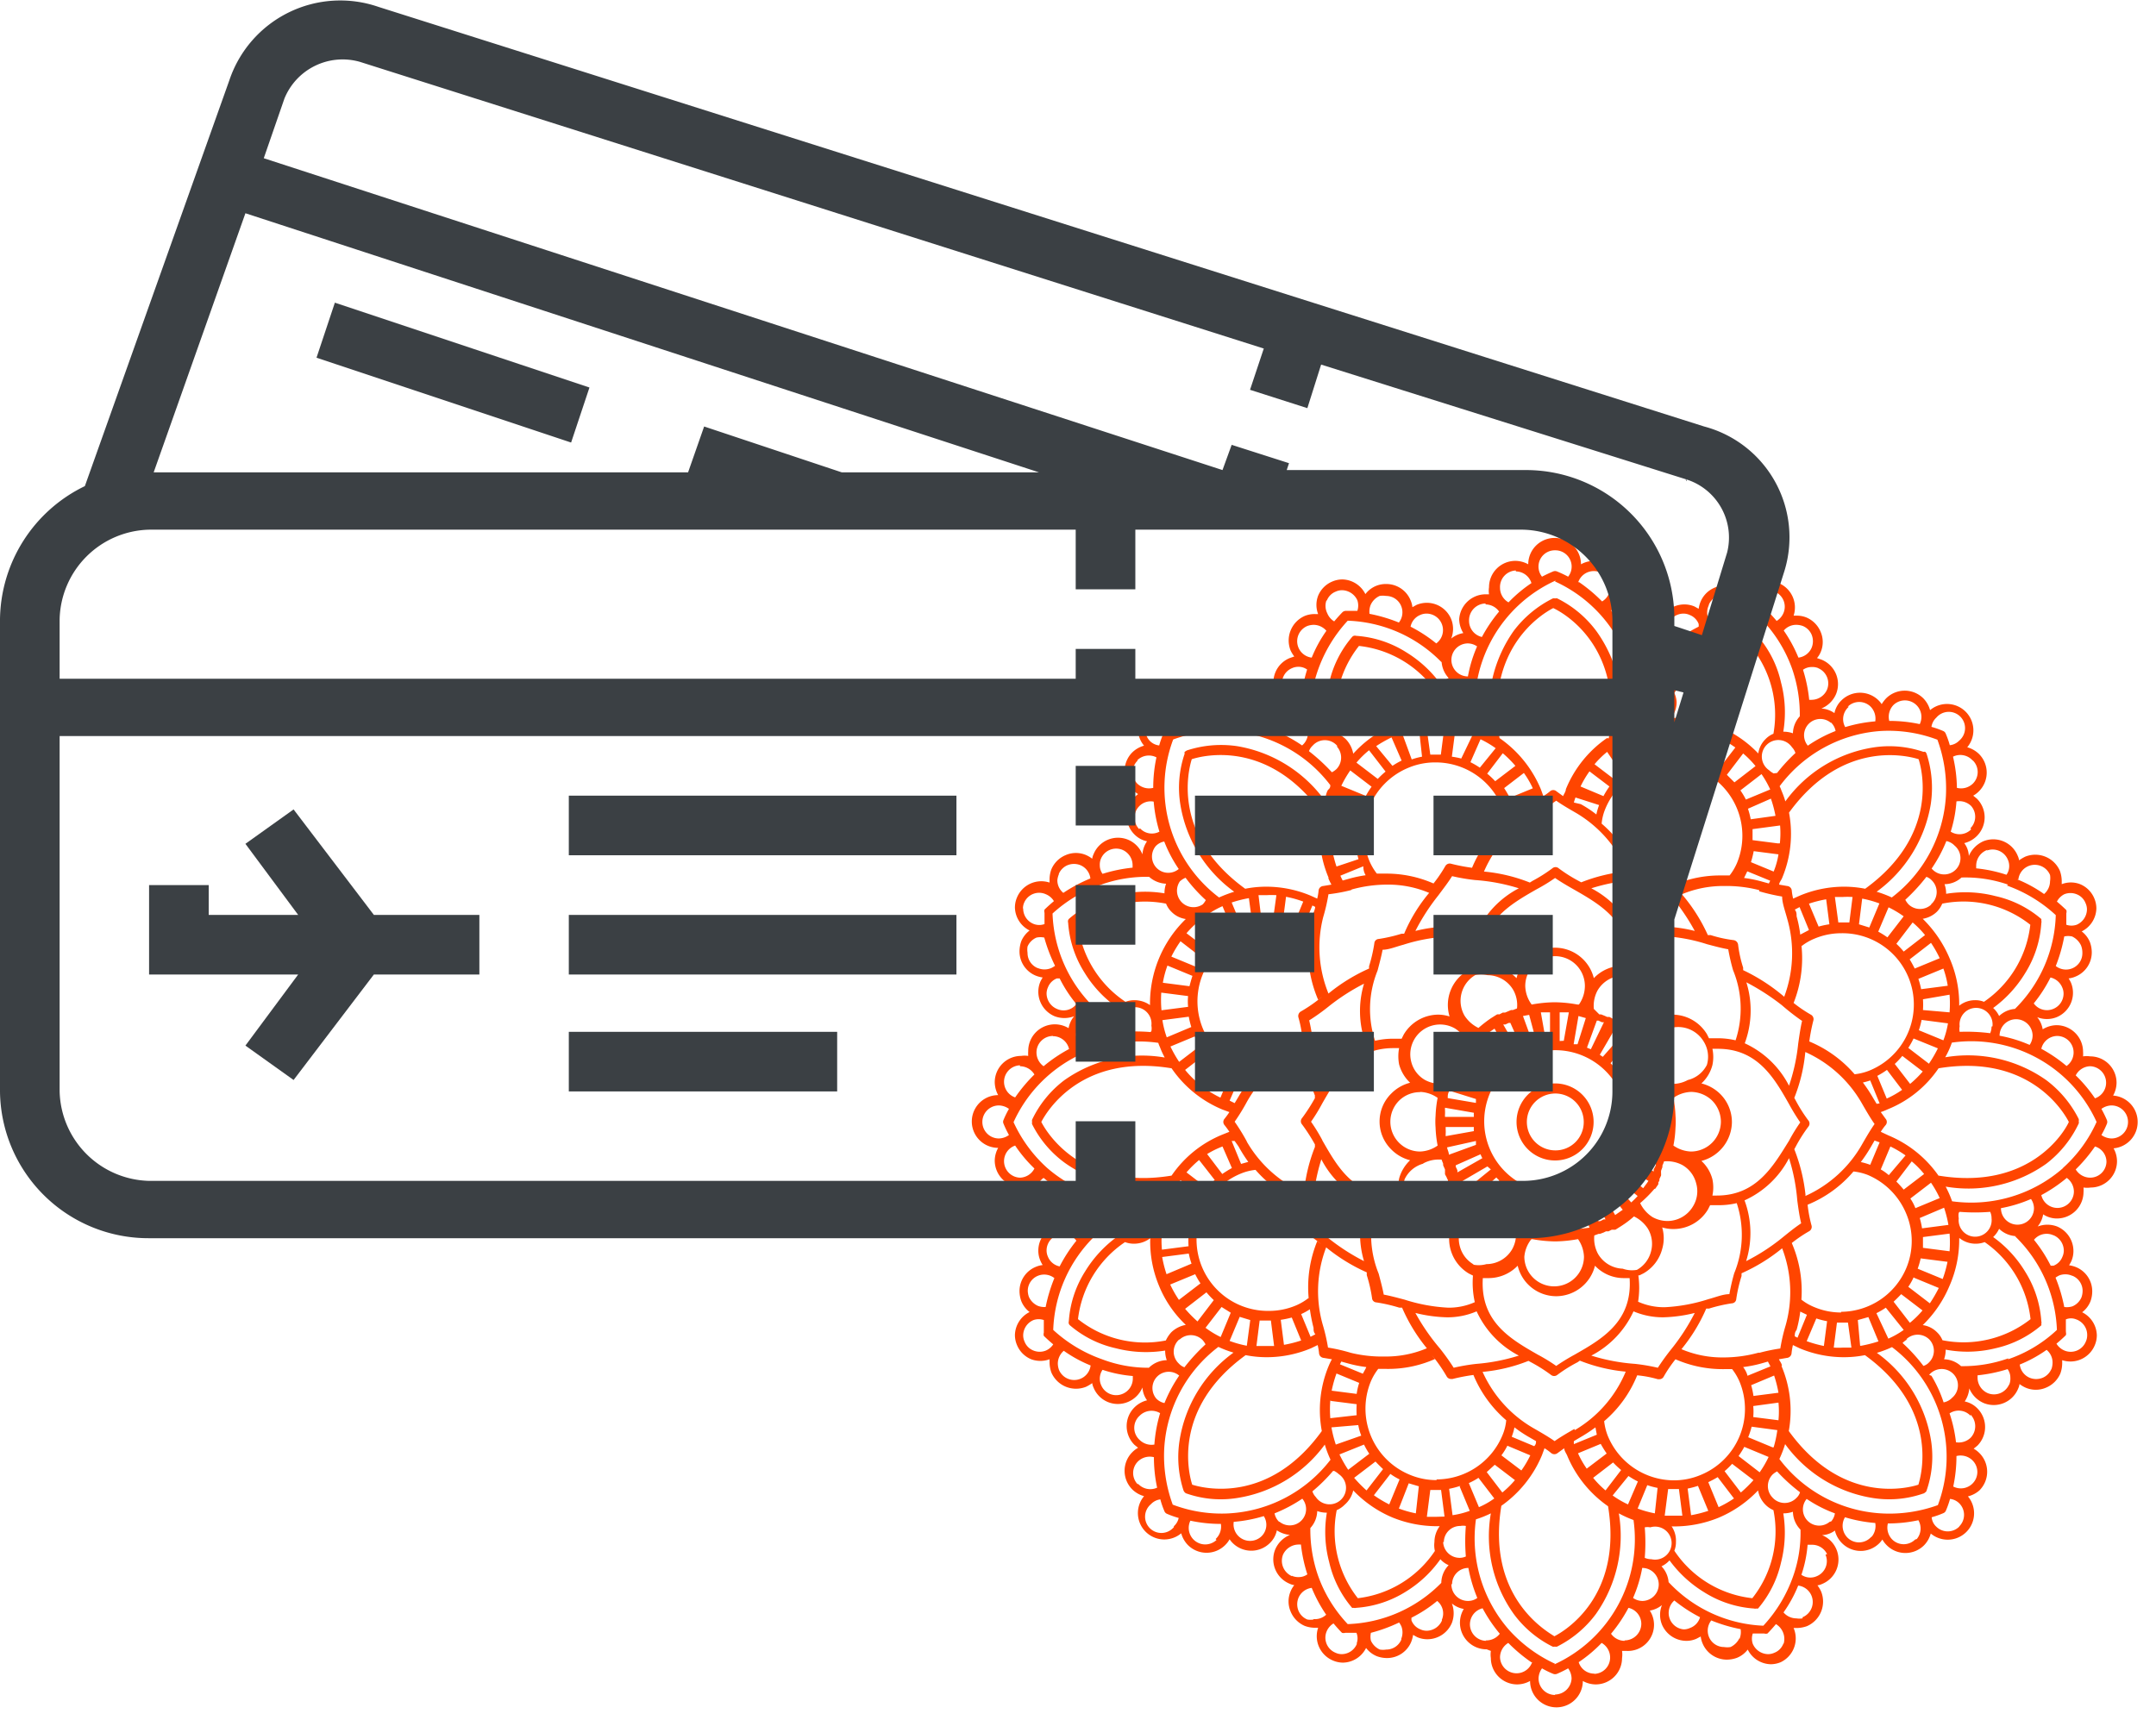
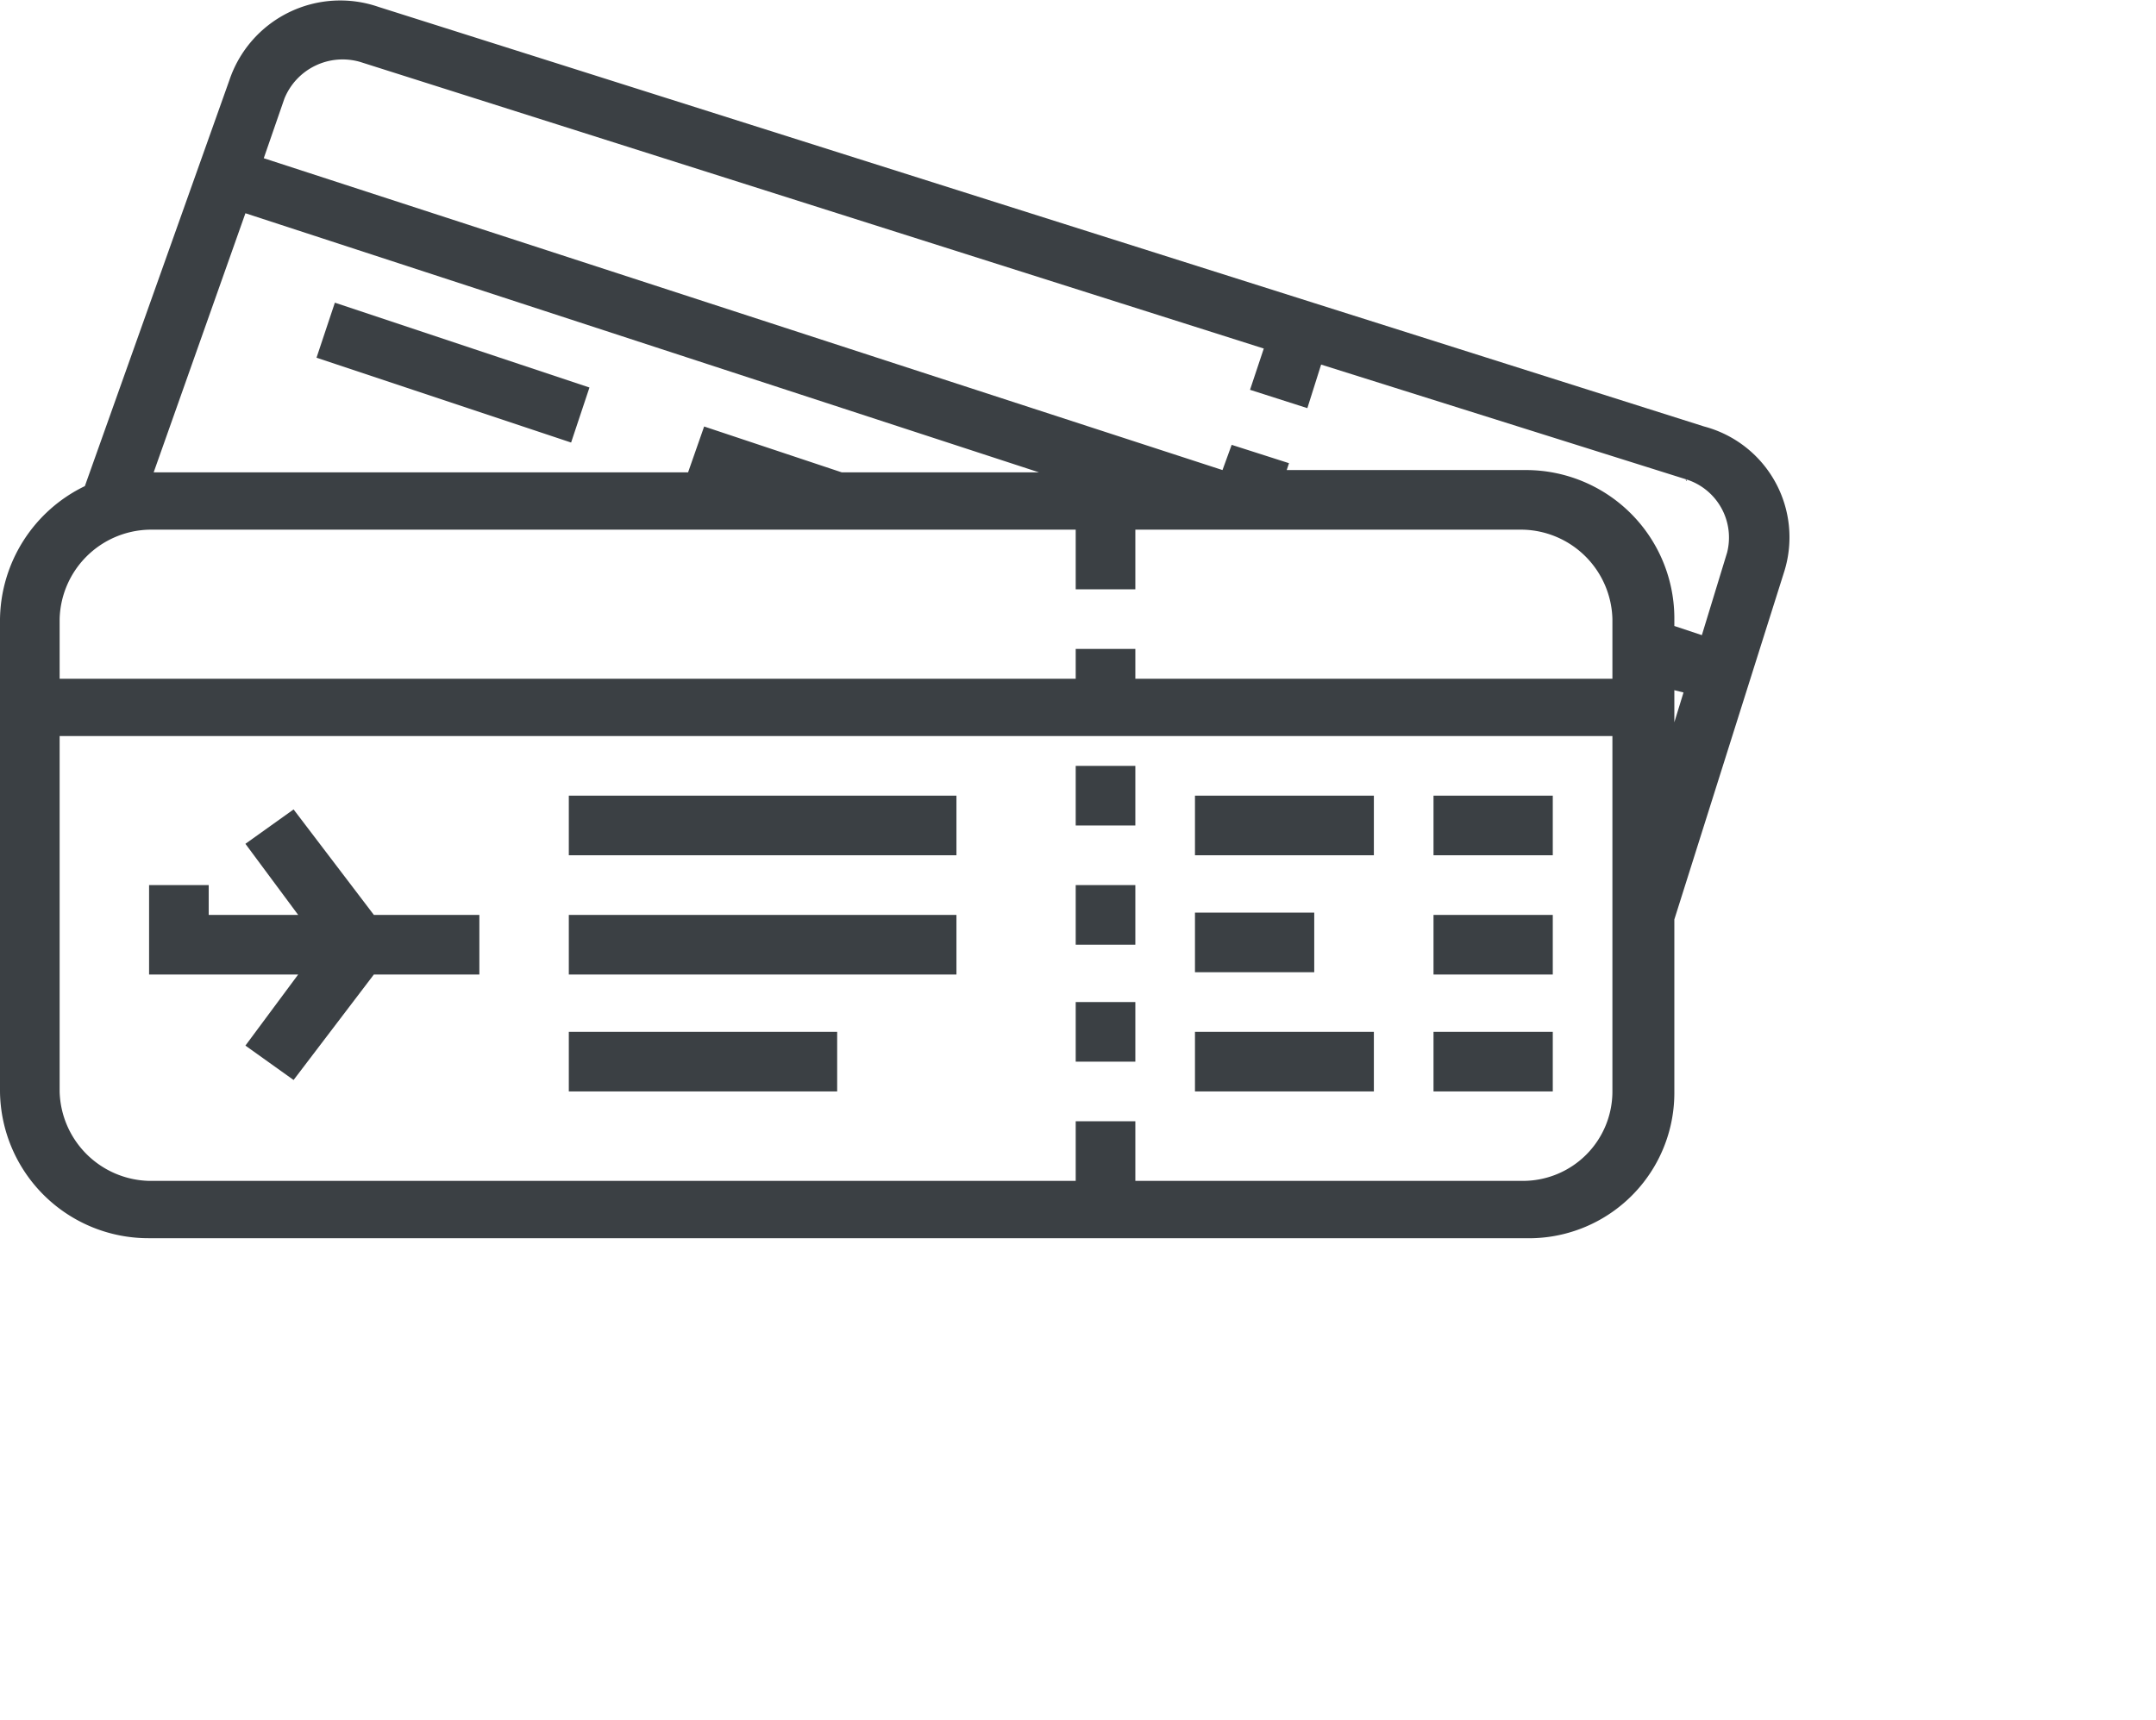
<svg xmlns="http://www.w3.org/2000/svg" id="trevel-infobox-1" viewBox="0 0 94 75">
-   <path d="M93.2,48.93a1.15,1.15,0,0,0-1.07-1.15,1.17,1.17,0,0,0,.15-.56,1.15,1.15,0,0,0-1.15-1.15,1.06,1.06,0,0,0-.31,0,1.49,1.49,0,0,0,0-.21,1.16,1.16,0,0,0-1.15-1.15,1.18,1.18,0,0,0-.61.18,1.12,1.12,0,0,0-.24-.53,1.14,1.14,0,0,0,.85,0,1.15,1.15,0,0,0,.62-1.51,1.62,1.62,0,0,0-.1-.18,1,1,0,0,0,.3-.08,1.14,1.14,0,0,0,.71-1.06,1.32,1.32,0,0,0-.08-.44,1.12,1.12,0,0,0-.36-.47,1.15,1.15,0,0,0,.64-1,1.12,1.12,0,0,0-.09-.44,1.14,1.14,0,0,0-.62-.62,1.11,1.11,0,0,0-.8,0v-.14a1.36,1.36,0,0,0-.08-.44,1.17,1.17,0,0,0-1.51-.62,1.91,1.91,0,0,0-.27.16.66.66,0,0,0-.06-.2,1.15,1.15,0,0,0-1.5-.63,1.23,1.23,0,0,0-.63.64,1,1,0,0,0-.2-.56,1.17,1.17,0,0,0,.55-.31,1.15,1.15,0,0,0,0-1.63l-.16-.13a1.1,1.1,0,0,0,.25-.19,1.15,1.15,0,0,0,0-1.63,1.19,1.19,0,0,0-.51-.29,1.15,1.15,0,0,0-1.62-1.62,1.19,1.19,0,0,0-.29-.51,1.15,1.15,0,0,0-1.63,0,1.5,1.5,0,0,0-.19.25,1,1,0,0,0-.13-.16,1.15,1.15,0,0,0-1.63,0,1.07,1.07,0,0,0-.3.55,1.09,1.09,0,0,0-.57-.2,1.19,1.19,0,0,0,.64-.63,1.15,1.15,0,0,0-.63-1.5l-.2-.07a1,1,0,0,0,.16-.26,1.12,1.12,0,0,0,0-.88,1.16,1.16,0,0,0-.62-.63,1.11,1.11,0,0,0-.44-.08H78.2a1.15,1.15,0,0,0-.65-1.42,1.12,1.12,0,0,0-.44-.09,1.15,1.15,0,0,0-1,.64,1.12,1.12,0,0,0-.47-.36,1.08,1.08,0,0,0-.44-.08,1.14,1.14,0,0,0-1.06.71,1.32,1.32,0,0,0-.08.3l-.18-.1a1.12,1.12,0,0,0-.44-.09,1.16,1.16,0,0,0-1.07.71,1.19,1.19,0,0,0,0,.85h0a1.13,1.13,0,0,0-.52-.24,1.16,1.16,0,0,0-1-1.76l-.21,0a1.06,1.06,0,0,0,0-.31,1.15,1.15,0,0,0-1.15-1.15,1.17,1.17,0,0,0-.56.15,1.15,1.15,0,0,0-2.3,0,1.17,1.17,0,0,0-.56-.15,1.15,1.15,0,0,0-1.15,1.15,1.06,1.06,0,0,0,0,.31l-.21,0A1.16,1.16,0,0,0,63.62,27a1.18,1.18,0,0,0,.18.61,1.12,1.12,0,0,0-.53.24,1.14,1.14,0,0,0,0-.85,1.15,1.15,0,0,0-1.51-.62l-.18.1a1,1,0,0,0-.08-.3,1.14,1.14,0,0,0-1.06-.71,1.11,1.11,0,0,0-.44.08,1.12,1.12,0,0,0-.47.36,1.15,1.15,0,0,0-1-.64,1.12,1.12,0,0,0-.44.09,1.14,1.14,0,0,0-.62.62,1.11,1.11,0,0,0,0,.8h-.14a1.14,1.14,0,0,0-.44.08,1.17,1.17,0,0,0-.62,1.51,1.4,1.4,0,0,0,.16.26l-.2.07a1.14,1.14,0,0,0-.62,1.5,1.18,1.18,0,0,0,.63.63,1.06,1.06,0,0,0-.56.2,1.13,1.13,0,0,0-.31-.55,1.15,1.15,0,0,0-1.63,0,1,1,0,0,0-.13.16,1.1,1.1,0,0,0-.19-.25,1.15,1.15,0,0,0-1.63,0,1.19,1.19,0,0,0-.29.51,1.15,1.15,0,0,0-1.62,1.62,1.19,1.19,0,0,0-.51.29,1.15,1.15,0,0,0,0,1.63,1.5,1.5,0,0,0,.25.19l-.16.13a1.15,1.15,0,0,0,0,1.63,1.07,1.07,0,0,0,.55.3,1.12,1.12,0,0,0-.2.57h0a1.16,1.16,0,0,0-.63-.64,1.15,1.15,0,0,0-1.5.63.66.66,0,0,0-.06.2,1.28,1.28,0,0,0-.27-.16,1.12,1.12,0,0,0-.88,0,1.16,1.16,0,0,0-.63.62,1.32,1.32,0,0,0-.08.44v.14a1.15,1.15,0,0,0-1.42.65,1.12,1.12,0,0,0-.09.44,1.15,1.15,0,0,0,.64,1,1.16,1.16,0,0,0-.36.46,1.36,1.36,0,0,0-.08.44,1.14,1.14,0,0,0,.71,1.07,1.32,1.32,0,0,0,.3.08,1.62,1.62,0,0,0-.1.18,1.12,1.12,0,0,0-.09.44,1.16,1.16,0,0,0,.71,1.07,1.19,1.19,0,0,0,.85,0h0a1.13,1.13,0,0,0-.24.52,1.16,1.16,0,0,0-1.76,1,1.49,1.49,0,0,0,0,.21,1.06,1.06,0,0,0-.31,0,1.15,1.15,0,0,0-1.15,1.15,1.2,1.2,0,0,0,.15.56,1.15,1.15,0,0,0,0,2.3,1.17,1.17,0,0,0-.15.56,1.16,1.16,0,0,0,1.15,1.15,1.06,1.06,0,0,0,.31,0,1.49,1.49,0,0,0,0,.21,1.16,1.16,0,0,0,1.15,1.15,1.18,1.18,0,0,0,.61-.18,1.12,1.12,0,0,0,.24.53h0a1.14,1.14,0,0,0-.85,0,1.15,1.15,0,0,0-.71,1.06,1.08,1.08,0,0,0,.09.44,1.14,1.14,0,0,0,.1.19,1.11,1.11,0,0,0-.3.08,1.14,1.14,0,0,0-.71,1.06,1.32,1.32,0,0,0,.08.44,1.12,1.12,0,0,0,.36.47,1.15,1.15,0,0,0-.64,1,1.12,1.12,0,0,0,.09.44,1.14,1.14,0,0,0,.62.62,1.16,1.16,0,0,0,.8,0v.14a1.36,1.36,0,0,0,.08.44,1.17,1.17,0,0,0,1.51.62,1.91,1.91,0,0,0,.27-.16.66.66,0,0,0,.06.2,1.14,1.14,0,0,0,1.5.62,1.18,1.18,0,0,0,.63-.63h0a1.06,1.06,0,0,0,.2.56,1.17,1.17,0,0,0-.55.31,1.15,1.15,0,0,0,0,1.63l.16.13a1.1,1.1,0,0,0-.25.19,1.15,1.15,0,0,0,0,1.63,1.19,1.19,0,0,0,.51.29,1.15,1.15,0,0,0,1.62,1.62,1.19,1.19,0,0,0,.29.51,1.15,1.15,0,0,0,1.63,0,1.1,1.1,0,0,0,.19-.25,1,1,0,0,0,.13.16,1.15,1.15,0,0,0,1.63,0,1.07,1.07,0,0,0,.3-.55,1.22,1.22,0,0,0,.57.2h0a1.19,1.19,0,0,0-.64.63,1.15,1.15,0,0,0,.63,1.5.66.66,0,0,0,.2.06,1.07,1.07,0,0,0-.16.27,1.12,1.12,0,0,0,0,.88,1.16,1.16,0,0,0,.62.63,1.32,1.32,0,0,0,.44.08h.14a1.15,1.15,0,0,0,.65,1.43,1.12,1.12,0,0,0,.44.09,1.15,1.15,0,0,0,1-.64,1.12,1.12,0,0,0,.47.36,1.27,1.27,0,0,0,.44.08,1.14,1.14,0,0,0,1.06-.71,1.47,1.47,0,0,0,.08-.3l.18.1a1.12,1.12,0,0,0,.44.09,1.16,1.16,0,0,0,1.07-.71,1.19,1.19,0,0,0,0-.85h0a1.13,1.13,0,0,0,.52.24,1.16,1.16,0,0,0,1,1.76L65,72a1.06,1.06,0,0,0,0,.31,1.15,1.15,0,0,0,1.15,1.15,1.17,1.17,0,0,0,.56-.15,1.15,1.15,0,0,0,2.3,0,1.17,1.17,0,0,0,.56.15,1.15,1.15,0,0,0,1.15-1.15,1.06,1.06,0,0,0,0-.31l.21,0a1.14,1.14,0,0,0,1-1.76,1.12,1.12,0,0,0,.53-.24,1.14,1.14,0,0,0,0,.85,1.16,1.16,0,0,0,1.07.71,1.07,1.07,0,0,0,.43-.09l.19-.1a1.11,1.11,0,0,0,.08.3,1.15,1.15,0,0,0,1.06.71,1.32,1.32,0,0,0,.44-.08,1.12,1.12,0,0,0,.47-.36,1.15,1.15,0,0,0,1,.64,1.12,1.12,0,0,0,.44-.09A1.15,1.15,0,0,0,78.2,71h.14a1.36,1.36,0,0,0,.44-.08,1.17,1.17,0,0,0,.62-1.51,1.48,1.48,0,0,0-.16-.27.66.66,0,0,0,.2-.06,1.15,1.15,0,0,0,0-2.13,1,1,0,0,0,.56-.2,1.17,1.17,0,0,0,.31.55,1.15,1.15,0,0,0,1.63,0,1,1,0,0,0,.13-.16,1.1,1.1,0,0,0,.19.25,1.15,1.15,0,0,0,1.63,0,1.19,1.19,0,0,0,.29-.51,1.15,1.15,0,0,0,1.62-1.62A1.19,1.19,0,0,0,86.3,65a1.15,1.15,0,0,0,0-1.63,1.1,1.1,0,0,0-.25-.19l.16-.13a1.15,1.15,0,0,0,0-1.63,1.07,1.07,0,0,0-.55-.3,1.19,1.19,0,0,0,.2-.57,1.19,1.19,0,0,0,.63.64,1.15,1.15,0,0,0,1.5-.63.66.66,0,0,0,.06-.2,1.28,1.28,0,0,0,.27.16,1.12,1.12,0,0,0,.88,0,1.16,1.16,0,0,0,.63-.62,1.32,1.32,0,0,0,.08-.44v-.14a1.15,1.15,0,0,0,1.42-.65,1.12,1.12,0,0,0,.09-.44,1.15,1.15,0,0,0-.64-1,1.12,1.12,0,0,0,.36-.47,1.27,1.27,0,0,0,.08-.44,1.14,1.14,0,0,0-.71-1.06,1.32,1.32,0,0,0-.3-.08,1.62,1.62,0,0,0,.1-.18,1.12,1.12,0,0,0,.09-.44,1.16,1.16,0,0,0-.71-1.07,1.19,1.19,0,0,0-.85,0h0a1.12,1.12,0,0,0,.24-.53,1.09,1.09,0,0,0,.61.18A1.16,1.16,0,0,0,90.84,52a1.49,1.49,0,0,0,0-.21,1.06,1.06,0,0,0,.31,0,1.15,1.15,0,0,0,1.15-1.15,1.17,1.17,0,0,0-.15-.56A1.15,1.15,0,0,0,93.2,48.93ZM91.13,46.5a.72.72,0,0,1,.21,1.4h0a6.35,6.35,0,0,0-.84-1A.73.73,0,0,1,91.13,46.5Zm-1.44-1.32a.72.72,0,0,1,.41,1.31A6.5,6.5,0,0,0,89,45.74.72.72,0,0,1,89.69,45.18ZM89.52,44a.71.71,0,0,1-.85-.24,6.18,6.18,0,0,0,.73-1.13.73.73,0,0,1,.51.43.66.66,0,0,1,.06.27A.72.72,0,0,1,89.52,44Zm1.27-2.43a.71.71,0,0,1-.44.66.72.72,0,0,1-.72-.1h0A6.84,6.84,0,0,0,90,40.84a.8.8,0,0,1,.34,0,.82.82,0,0,1,.39.39A.87.87,0,0,1,90.79,41.56ZM90,39a.72.72,0,0,1,.54,0,.68.68,0,0,1,.39.39.66.66,0,0,1,.06.27.74.74,0,0,1-.45.67.69.69,0,0,1-.45,0c0-.25,0-.42,0-.5a.12.12,0,0,0,0,0,.24.24,0,0,0,0-.14s-.16-.16-.41-.37A.74.74,0,0,1,90,39Zm-2-.65a.72.72,0,0,1,1.38-.19.86.86,0,0,1,0,.27.74.74,0,0,1-.26.56h0a5.74,5.74,0,0,0-1.17-.64Zm-1.39-1.25a.72.72,0,0,1,.93.39.67.67,0,0,1,.06.28.64.64,0,0,1-.12.38h0a6.14,6.14,0,0,0-1.32-.28s0-.07,0-.11A.74.74,0,0,1,86.66,37.06Zm.89,1.52a6.17,6.17,0,0,1,2.13,1.29A6,6,0,0,1,87.85,44a1.13,1.13,0,0,0-.69.31,1.1,1.1,0,0,0-.26-.35,5.26,5.26,0,0,0,1.39-1.51A4.66,4.66,0,0,0,89,40.26a.2.2,0,0,0,0-.11.18.18,0,0,0,0-.07,4.61,4.61,0,0,0-2-1,5.26,5.26,0,0,0-2.15-.1,1.23,1.23,0,0,0-.07-.42,1.1,1.1,0,0,0,.74-.29A5.66,5.66,0,0,1,87.55,38.58Zm1.12,6.55a.73.73,0,0,1-.13.4,5.93,5.93,0,0,0-1.31-.4h0a.72.72,0,1,1,1.44,0ZM86.5,43.69a1,1,0,0,0-.39-.07,1.11,1.11,0,0,0-.69.24A5,5,0,0,0,85,41.79a5.3,5.3,0,0,0-1.17-1.72,1.15,1.15,0,0,0,.62-.31,1.12,1.12,0,0,0,.23-.35h0a4.69,4.69,0,0,1,3.84.92A4.7,4.7,0,0,1,86.5,43.69Zm.33,1.08a.72.72,0,0,1-.06.29A8.14,8.14,0,0,0,85.44,45a.61.61,0,0,1,0-.24.72.72,0,1,1,1.43,0Zm-1.39,8.08a8.19,8.19,0,0,0,1.33,0,.64.64,0,0,1,.06.28.72.72,0,1,1-1.43,0,.64.64,0,0,1,0-.24Zm0,1.15a1.11,1.11,0,0,0,.69.24,1.09,1.09,0,0,0,.4-.07,4.71,4.71,0,0,1,2,3.36,4.72,4.72,0,0,1-3.84.92,1,1,0,0,0-.24-.35,1.08,1.08,0,0,0-.62-.31A5.17,5.17,0,0,0,85,56.07,5,5,0,0,0,85.42,54Zm-7.75,5.57c0-.1-.09-.2-.13-.29l.35-.06a.22.22,0,0,0,.2-.2,2.7,2.7,0,0,1,.06-.36l.29.14a5,5,0,0,0,1.93.39h0a4.7,4.7,0,0,0,.92-.09c3.21,2.33,2.48,5.17,2.33,5.65-.49.16-3.33.87-5.65-2.34A5,5,0,0,0,77.67,59.57Zm-4.8,7H73a5.14,5.14,0,0,0,1.93-.38A5.08,5.08,0,0,0,76.65,65a1.16,1.16,0,0,0,.32.62,1.1,1.1,0,0,0,.35.24h0a4.69,4.69,0,0,1-.92,3.84A4.7,4.7,0,0,1,73,67.63a1,1,0,0,0,.07-.39A1.11,1.11,0,0,0,72.87,66.55ZM62.56,67.64h0a4.7,4.7,0,0,1-3.36,2.06,4.72,4.72,0,0,1-.92-3.84h0a1.1,1.1,0,0,0,.35-.24A1.16,1.16,0,0,0,59,65a5.08,5.08,0,0,0,1.71,1.18,5.14,5.14,0,0,0,1.93.38h.13a1.17,1.17,0,0,0-.23.69A1.09,1.09,0,0,0,62.56,67.64Zm-4.93-5.23c-2.32,3.22-5.17,2.49-5.65,2.34-.16-.49-.87-3.33,2.33-5.65a4.7,4.7,0,0,0,.92.09h0a5,5,0,0,0,1.93-.39l.29-.14a2.7,2.7,0,0,1,.06.36.22.22,0,0,0,.2.2l.36.06a2.59,2.59,0,0,0-.14.29A5,5,0,0,0,57.63,62.41ZM47,57.53a4.71,4.71,0,0,1,2.05-3.36h0a1.09,1.09,0,0,0,.4.07,1.16,1.16,0,0,0,.7-.24,5,5,0,0,0,.38,2.07,4.87,4.87,0,0,0,1.17,1.71,1.23,1.23,0,0,0-.63.32,1.41,1.41,0,0,0-.24.36h0A4.69,4.69,0,0,1,47,57.53Zm3.16-4.44a.72.72,0,1,1-1.37-.29,8.14,8.14,0,0,0,1.33.05h0A.61.61,0,0,1,50.2,53.09Zm0-8.08a8.19,8.19,0,0,0-1.33,0,.64.64,0,0,1-.06-.28.72.72,0,1,1,1.43,0,.64.64,0,0,1,0,.24Zm0-1.16a1.17,1.17,0,0,0-.69-.23,1.09,1.09,0,0,0-.4.07h0A4.71,4.71,0,0,1,47,40.33a4.72,4.72,0,0,1,3.84-.92h0a1,1,0,0,0,.24.36,1.08,1.08,0,0,0,.62.31,5.13,5.13,0,0,0-1.56,3.78Zm7.75-5.56a2.59,2.59,0,0,0,.14.29l-.36.06a.22.22,0,0,0-.2.2,2.33,2.33,0,0,1-.06.35l-.29-.13a5,5,0,0,0-1.93-.39,4.7,4.7,0,0,0-.92.09c-3.21-2.33-2.48-5.17-2.33-5.65.49-.16,3.33-.88,5.65,2.33A5,5,0,0,0,57.93,38.29Zm4.8-7h-.14a5.14,5.14,0,0,0-1.93.38A5,5,0,0,0,59,32.87a1.23,1.23,0,0,0-.32-.63,1.12,1.12,0,0,0-.35-.23,4.69,4.69,0,0,1,.92-3.84,4.71,4.71,0,0,1,3.36,2,1.09,1.09,0,0,0-.07.4A1.11,1.11,0,0,0,62.73,31.31ZM73,30.22a4.71,4.71,0,0,1,3.36-2A4.72,4.72,0,0,1,77.32,32a1,1,0,0,0-.35.24,1.08,1.08,0,0,0-.31.62A5,5,0,0,0,73,31.31h-.14a1.11,1.11,0,0,0,.24-.69A1.09,1.09,0,0,0,73,30.22ZM78,35.44c2.33-3.21,5.17-2.48,5.65-2.33.16.49.87,3.33-2.33,5.65a4.7,4.7,0,0,0-.92-.09,5,5,0,0,0-1.93.39l-.29.13a2.33,2.33,0,0,1-.06-.35.22.22,0,0,0-.2-.2l-.35-.06c0-.09.09-.19.13-.29A5,5,0,0,0,78,35.44Zm6.21,4a.72.72,0,0,1-1,0,.9.9,0,0,1-.14-.2h0a8.21,8.21,0,0,0,.92-1,.6.6,0,0,1,.24.16A.71.71,0,0,1,84.18,39.45Zm0-1.55a6.24,6.24,0,0,0,.65-1.21.68.68,0,0,1,.36.2.71.71,0,1,1-1,1Zm-.73,4.35c-.07-.14-.14-.27-.22-.4l.93-.72a4.84,4.84,0,0,1,.38.67Zm1.25,0a4.13,4.13,0,0,1,.19.75l-1.16.15a3.74,3.74,0,0,0-.12-.45Zm-4.46,15A3,3,0,0,1,79.09,57a2.33,2.33,0,0,1-.55-.32,5.28,5.28,0,0,0-.42-2.47,5.9,5.9,0,0,1,.75-.51.22.22,0,0,0,.11-.26,5.8,5.8,0,0,1-.17-.9,5.19,5.19,0,0,0,2-1.45h0a2.45,2.45,0,0,1,.62.15,3.13,3.13,0,0,1,1.68,1.69,3.07,3.07,0,0,1,0,2.38A3.11,3.11,0,0,1,80.27,57.21Zm.45,1.53h-.35a3,3,0,0,1-.42,0l.14-1.09h.48Zm-1.94-1.43-.41,1-.12-.06c0-.09,0-.18.08-.28h0a5.29,5.29,0,0,0,.16-.8h0Zm.41.16a3.59,3.59,0,0,0,.47.12l-.14,1.08a5.26,5.26,0,0,1-.75-.21Zm-4.71,7.14c.14-.07.28-.14.41-.22l.71.93a4.84,4.84,0,0,1-.67.38Zm0,1.25a5.15,5.15,0,0,1-.75.19l-.15-1.16a3.74,3.74,0,0,0,.45-.12Zm.71-1.73a3.34,3.34,0,0,0,.33-.32l.93.71a5.62,5.62,0,0,1-.55.54Zm.61-.66a3.89,3.89,0,0,0,.25-.4l1.06.44a4.5,4.5,0,0,1-.39.67ZM76,59.62a5.39,5.39,0,0,0,.8-.16l.28-.08.11.21-1,.41C76.16,59.87,76.09,59.74,76,59.62Zm1.35.37a5.15,5.15,0,0,1,.19.75l-1.09.14a3.56,3.56,0,0,0-.1-.47Zm-.67-1a5.78,5.78,0,0,1-1.54.21h0a4.57,4.57,0,0,1-1.83-.36,7.41,7.41,0,0,0,1.08-1.77h0l.12,0a6.47,6.47,0,0,1,1-.23.2.2,0,0,0,.19-.19,6.38,6.38,0,0,1,.23-1l0-.12h0a7.77,7.77,0,0,0,1.77-1.09,5.34,5.34,0,0,1,.15,3.37,7.94,7.94,0,0,0-.23,1A7.54,7.54,0,0,0,76.7,59Zm-7.06,3.58-1,.41a.93.93,0,0,1,0-.13l.25-.15a6.93,6.93,0,0,0,.69-.45h0Zm.17.4a4.78,4.78,0,0,0,.26.42l-.87.66a4,4,0,0,1-.38-.67Zm-1.15-.65c-.33.19-.62.36-.86.53-.24-.17-.53-.34-.86-.53a5.38,5.38,0,0,1-2.28-2.49,7.15,7.15,0,0,0,2-.48l.11.06a6.68,6.68,0,0,1,.87.55.22.22,0,0,0,.28,0,6.23,6.23,0,0,1,.88-.55l.1-.07h0a7.23,7.23,0,0,0,2,.48A5.33,5.33,0,0,1,68.66,62.37Zm-2.73.34a2.77,2.77,0,0,0,.12-.41,5.52,5.52,0,0,0,.68.45l.26.15c0,.07,0,.14-.08.22Zm.81.81a4.4,4.4,0,0,1-.39.66l-.87-.66a2.65,2.65,0,0,0,.26-.42Zm-6.15,2.14a4.94,4.94,0,0,1-.67-.4l.72-.93a2.65,2.65,0,0,0,.4.24Zm.85-.92.44.13L61.73,66a4.79,4.79,0,0,1-.74-.21ZM59.58,65a5.6,5.6,0,0,1-.54-.55l.93-.71q.15.16.33.33Zm-.8-.9a5.51,5.51,0,0,1-.38-.67L59.47,63a3.18,3.18,0,0,0,.23.4Zm.64-4.19-1-.41.06-.12.29.08a5.39,5.39,0,0,0,.8.16C59.53,59.72,59.47,59.81,59.42,59.91Zm-.16.4a2.77,2.77,0,0,0-.11.48l-1.09-.14a5.26,5.26,0,0,1,.21-.75ZM58.9,59a7.54,7.54,0,0,0-1-.23,7.94,7.94,0,0,0-.23-1,5.34,5.34,0,0,1,.15-3.37,7.77,7.77,0,0,0,1.77,1.09h0l0,.12a6.38,6.38,0,0,1,.23,1,.2.2,0,0,0,.19.19,6.72,6.72,0,0,1,1,.23l.12,0h0a7.41,7.41,0,0,0,1.08,1.77,4.57,4.57,0,0,1-1.83.36h0A5.78,5.78,0,0,1,58.9,59Zm-2.17-1.69a2.82,2.82,0,0,0,.38-.21,7.19,7.19,0,0,0,.16.81c0,.1,0,.19.08.28l-.21.11Zm0,1.15a5.15,5.15,0,0,1-.75.19l-.14-1.09a4.1,4.1,0,0,0,.48-.1Zm.32-1.85h0a2.48,2.48,0,0,1-.54.32,3,3,0,0,1-1.19.24h0a3.11,3.11,0,0,1-1.19-6,2.27,2.27,0,0,1,.61-.15,5.36,5.36,0,0,0,2,1.44,4.82,4.82,0,0,1-.17.9.23.23,0,0,0,.11.26,6.18,6.18,0,0,1,.93.65l-.18-.14A5.3,5.3,0,0,0,57.06,56.65Zm-1.5,2.09h-.33l-.44,0,.14-1.11.4,0h.09Zm-3.44-3.13a3.18,3.18,0,0,0,.23.4l-.94.72a4.84,4.84,0,0,1-.38-.67Zm-1.25,0a5.15,5.15,0,0,1-.19-.75l1.16-.15a3.17,3.17,0,0,0,.12.44Zm4.46-15a3,3,0,0,1,1.19.24,2.48,2.48,0,0,1,.54.32,5.28,5.28,0,0,0,.42,2.47l.18-.14a6.42,6.42,0,0,1-.93.65.23.23,0,0,0-.11.26,4.82,4.82,0,0,1,.17.9,5.25,5.25,0,0,0-2,1.44,2.27,2.27,0,0,1-.61-.15,3.11,3.11,0,0,1,1.19-6Zm-.45-1.53h.35a3.17,3.17,0,0,1,.43,0l-.15,1.09H55Zm1.54,1.27a4.21,4.21,0,0,0-.48-.12l.14-1.08a4.61,4.61,0,0,1,.75.21Zm.81-.82.12.06c0,.09-.05.19-.08.29a6.93,6.93,0,0,0-.16.8l-.29-.17Zm3.89-6.32a3.18,3.18,0,0,0-.4.23L60,32.54a5.51,5.51,0,0,1,.67-.38Zm0-1.25a5.15,5.15,0,0,1,.75-.19L62,33a3,3,0,0,0-.45.12Zm-.7,1.73a3.47,3.47,0,0,0-.34.32l-.93-.71a4,4,0,0,1,.55-.54Zm-.61.66a3.34,3.34,0,0,0-.25.4l-1.07-.44a4.89,4.89,0,0,1,.39-.67Zm-.18,3.85a5.53,5.53,0,0,0-.79.16l-.29.08a2,2,0,0,1-.1-.21l1-.41C59.44,38,59.51,38.12,59.58,38.24Zm-1.35-.37a5.15,5.15,0,0,1-.19-.75L59.13,37a3.56,3.56,0,0,0,.1.47Zm.67,1a5.78,5.78,0,0,1,1.54-.21,4.57,4.57,0,0,1,1.83.36h0a7,7,0,0,0-1.09,1.78h0l-.11,0a6.72,6.72,0,0,1-1,.23.2.2,0,0,0-.19.19,6.72,6.72,0,0,1-.23,1l0,.1a7.77,7.77,0,0,0-1.77,1.09A5.34,5.34,0,0,1,57.69,40a7.94,7.94,0,0,0,.23-1A7.54,7.54,0,0,0,58.9,38.82Zm6.89-4c-.08-.14-.16-.28-.25-.42l.86-.66a4,4,0,0,1,.39.67Zm1.16,0A.5.5,0,0,0,67,35l-.26.15a4.85,4.85,0,0,0-.68.45,1.92,1.92,0,0,0-.09-.32Zm0,.66c.33-.19.62-.36.86-.53.24.17.53.34.86.53A5.38,5.38,0,0,1,70.94,38a7.23,7.23,0,0,0-2,.48l-.11-.06a6.68,6.68,0,0,1-.87-.55.21.21,0,0,0-.28,0,6.68,6.68,0,0,1-.87.55l-.11.07h0a7.15,7.15,0,0,0-2-.48A5.38,5.38,0,0,1,66.94,35.49Zm2.73-.34a2.77,2.77,0,0,0-.12.41,4.85,4.85,0,0,0-.68-.45L68.62,35a1.87,1.87,0,0,1,.07-.22Zm-.81-.81a4.4,4.4,0,0,1,.39-.66l.87.66a3.66,3.66,0,0,0-.26.42ZM75,32.2a5.52,5.52,0,0,1,.66.4l-.72.93a2.65,2.65,0,0,0-.4-.24Zm-.85.92L73.72,33l.15-1.17a4.91,4.91,0,0,1,.75.21ZM76,32.86a4,4,0,0,1,.54.55l-.92.71-.33-.33Zm.8.9a4.44,4.44,0,0,1,.38.67l-1.06.44a3.26,3.26,0,0,0-.24-.4ZM76.18,38l1,.41-.06.12-.29-.08a5.27,5.27,0,0,0-.79-.16Zm.16-.4a4.21,4.21,0,0,0,.12-.48l1.08.14a3.35,3.35,0,0,1-.21.75Zm.36,1.27a8.38,8.38,0,0,0,1,.23c0,.29.13.62.23,1a5.39,5.39,0,0,1-.14,3.37A8.07,8.07,0,0,0,76,42.31h0l0-.11a5.32,5.32,0,0,1-.22-1,.23.23,0,0,0-.2-.2,5.49,5.49,0,0,1-1-.22l-.12,0h0A7.41,7.41,0,0,0,73.33,39a4.65,4.65,0,0,1,1.84-.36A5.76,5.76,0,0,1,76.7,38.82Zm2.17,1.69-.38.2h0a5.29,5.29,0,0,0-.16-.8c0-.1,0-.2-.08-.29l.21-.11Zm0-1.15a5.15,5.15,0,0,1,.75-.19l.14,1.09a3.56,3.56,0,0,0-.47.1Zm-.32,1.85a2.33,2.33,0,0,1,.55-.32,3,3,0,0,1,1.18-.24,3.11,3.11,0,0,1,1.2,6,2.45,2.45,0,0,1-.62.15h0a5.28,5.28,0,0,0-2-1.44l0,.21a8,8,0,0,1,.2-1.11.22.22,0,0,0-.11-.26,5.9,5.9,0,0,1-.75-.51A5.3,5.3,0,0,0,78.54,41.21ZM80,39.12h.33a3.17,3.17,0,0,1,.44,0l-.14,1.11-.4,0h-.08Zm-1.28,13a7.6,7.6,0,0,0-.49-2l.06-.11a6.68,6.68,0,0,1,.55-.87.21.21,0,0,0,0-.28,6.68,6.68,0,0,1-.55-.87l-.06-.11a7.15,7.15,0,0,0,.48-2,5.37,5.37,0,0,1,2.49,2.28c.19.33.36.62.53.86-.17.24-.34.53-.53.86a5.37,5.37,0,0,1-2.49,2.28ZM59.47,55a9.12,9.12,0,0,1-1.55-1c-.3-.23-.58-.44-.84-.6a8.32,8.32,0,0,0,.17-1,8.32,8.32,0,0,1,.36-1.84,4.13,4.13,0,0,0,1.93,1.85A4.16,4.16,0,0,0,59.47,55Zm-5.11-5.22a8.76,8.76,0,0,0-.53-.86,8.76,8.76,0,0,0,.53-.86,5.37,5.37,0,0,1,2.49-2.28,7.15,7.15,0,0,0,.48,2,.54.54,0,0,0,0,.11,7.85,7.85,0,0,1-.56.87.21.21,0,0,0,0,.28,7.85,7.85,0,0,1,.56.87l0,.11a7.21,7.21,0,0,0-.48,2h0A5.37,5.37,0,0,1,54.36,49.79Zm.07.89-.32.09-.41-1,.13,0L54,50A6.4,6.4,0,0,0,54.43,50.68Zm5.11-5.18a4.08,4.08,0,0,0-1.93,1.85,8.32,8.32,0,0,1-.36-1.84,8.32,8.32,0,0,0-.17-1,9,9,0,0,0,.84-.6,9.12,9.12,0,0,1,1.55-1A4.16,4.16,0,0,0,59.54,45.5Zm-1.89,4.23a7.6,7.6,0,0,0-.49-.8,7.6,7.6,0,0,0,.49-.8c.65-1.13,1.37-2.41,3.1-2.41H61a1.9,1.9,0,0,0,0,.71,1.72,1.72,0,0,0,.48.8,1.75,1.75,0,0,0-.82.47,1.71,1.71,0,0,0,0,2.44,1.75,1.75,0,0,0,.82.47,1.72,1.72,0,0,0-.48.8,1.9,1.9,0,0,0,0,.71h-.24C59,52.14,58.3,50.86,57.65,49.73Zm13.54.2a.84.84,0,0,0,0-.17l1.23.21v0l-.09.32h0v0Zm1,.84,0,0,0,.07L72.1,51l0,.09L71,50.51c0-.06,0-.11.07-.17Zm-.9-1.44c0-.06,0-.12,0-.18h1.25v.09c0,.08,0,.15,0,.22v.09Zm0-.62c0-.06,0-.12,0-.18l1.23-.22v.09c0,.07,0,.14,0,.21v.1Zm-.09-.61a.84.84,0,0,0,0-.17l1.18-.43v0h0l.09.32v0Zm-.2-.58c0-.06-.05-.11-.07-.17l1.08-.62,0,.09.07.15,0,.07,0,.05ZM70.75,47l-.11-.15,1-.81.23.33ZM67.8,52a3.1,3.1,0,1,1,3.11-3.1A3.1,3.1,0,0,1,67.8,52Zm.62,1.65h-.08l-.32,0V52.46l.18,0Zm-.84-1.22v1.25l-.32,0h-.08l.22-1.24Zm-.4-8.28h.08l.32,0V45.4l-.18,0ZM68,45.4V44.15l.32,0h.08l-.22,1.24Zm2.35,1.1-.13-.13.8-1,.28.28Zm-.47-.41L69.75,46l.63-1.08.33.23Zm-.52-.33-.17-.07.43-1.18,0,0,.07,0,.15.07.09,0Zm-.58-.22-.17,0,.21-1.23h0l.32.09h0Zm0-1.73a5.82,5.82,0,0,0-1-.1,5.91,5.91,0,0,0-1,.1A1.42,1.42,0,0,1,66.5,43a1.3,1.3,0,0,1,2.6,0A1.42,1.42,0,0,1,68.84,43.81Zm-2.11.45h0L67,45.49l-.17,0-.43-1.18h0Zm-.34,1.43-.17.07-.62-1.08.09,0,.15-.07.07,0,0,0Zm-.54.29-.15.11-.81-1,.33-.23Zm-.48.39a.8.8,0,0,0-.13.13l-1-.81a3.7,3.7,0,0,1,.28-.28Zm-.41.46-.11.15-1.08-.63L64,46Zm-.55,1.1s0,.11,0,.17l-1.23-.21v0c0-.11,0-.21.08-.32h0v0Zm-1-.84s0,0,0-.05l0-.07.08-.15,0-.09,1.09.62a1.3,1.3,0,0,0-.08.17Zm.91,1.44a1.1,1.1,0,0,0,0,.18H63v-.09a1.8,1.8,0,0,0,0-.22v-.09Zm0,.62a1.1,1.1,0,0,0,0,.18l-1.23.22v-.09a1.49,1.49,0,0,0,0-.21v-.1Zm.09.61c0,.06,0,.12,0,.17l-1.18.43v0h0c0-.11-.06-.21-.08-.32v0Zm.2.58a1.3,1.3,0,0,0,.08.17l-1.09.62a.41.41,0,0,0,0-.09,1,1,0,0,0-.07-.15l0-.07s0,0,0,0ZM63.48,46h0l-.12.19,0,0a.56.56,0,0,0,0,.08l-.05.09,0,.06-.08.15a1.17,1.17,0,0,0,0,.11s0,.07,0,.1L63,47l0,.08-.07.18v0a1.42,1.42,0,0,1-.8-.16,1.27,1.27,0,0,1-.6-.79,1.3,1.3,0,0,1,1.9-1.46,1.42,1.42,0,0,1,.54.61A4.26,4.26,0,0,0,63.48,46Zm-1.56,1.62a1.42,1.42,0,0,1,.76.26,4.9,4.9,0,0,0-.09.78,3.38,3.38,0,0,0,0,.52,4.9,4.9,0,0,0,.09.78,1.42,1.42,0,0,1-.76.26h0a1.3,1.3,0,0,1-.92-.38A1.3,1.3,0,0,1,61,48,1.3,1.3,0,0,1,61.92,47.63Zm.13,3.12a1.39,1.39,0,0,1,.7-.17h.1v0l.07.18,0,.07L63,51a1.17,1.17,0,0,1,0,.11.93.93,0,0,1,0,.1l.08.15,0,0a.31.31,0,0,0,.05.1.56.56,0,0,0,0,.08v0a1.37,1.37,0,0,1,.13.2h0a5.56,5.56,0,0,0,.42.54,1.42,1.42,0,0,1-.54.61,1.3,1.3,0,0,1-1.9-1.46A1.27,1.27,0,0,1,62.05,50.75Zm1.72.76,1.08-.63L65,51l-1,.81Zm1.47-.15a.8.8,0,0,0,.13.13l-.81,1a3.7,3.7,0,0,1-.28-.28Zm.46.41.15.11L65.22,53l-.33-.23Zm.52.33.17.07L66,53.35l0,0-.07,0-.15-.07-.09,0Zm.58.22.17,0-.21,1.23h0l-.32-.09h0Zm0,1.73a5.91,5.91,0,0,0,1,.1,5.82,5.82,0,0,0,1-.1,1.42,1.42,0,0,1,.26.77,1.3,1.3,0,0,1-1.3,1.29h0a1.3,1.3,0,0,1-1.3-1.29A1.42,1.42,0,0,1,66.76,54.05Zm2.11-.45h0l-.21-1.23.17,0,.43,1.18h0Zm.34-1.43.17-.07L70,53.18l-.09,0a.8.8,0,0,1-.16.08l-.06,0,0,0Zm.54-.29.15-.11.81,1-.33.23Zm.48-.39.13-.13,1,.81a3.7,3.7,0,0,1-.28.28Zm.41-.46.11-.15,1.08.63-.06.09h0l-.17.23Zm1.49.82h0l.13-.19v0a.22.22,0,0,0,0-.08.41.41,0,0,0,.05-.09l0-.06.07-.15a.54.54,0,0,0,0-.11l0-.1.06-.16,0-.07a1.34,1.34,0,0,0,.07-.18v0a1.42,1.42,0,0,1,.8.16,1.27,1.27,0,0,1,.6.79,1.25,1.25,0,0,1-.13,1,1.3,1.3,0,0,1-1.12.65,1.34,1.34,0,0,1-.65-.17,1.49,1.49,0,0,1-.54-.61A5.56,5.56,0,0,0,72.13,51.85Zm1.56-1.62a1.42,1.42,0,0,1-.77-.26,4.9,4.9,0,0,0,.09-.78,3.39,3.39,0,0,0,0-.52,4.9,4.9,0,0,0-.09-.78,1.42,1.42,0,0,1,.77-.26,1.34,1.34,0,0,1,.92.38,1.32,1.32,0,0,1,.38.92,1.31,1.31,0,0,1-1.3,1.3Zm-.14-3.12a1.37,1.37,0,0,1-.7.17h-.1v0a1.34,1.34,0,0,0-.07-.18l0-.07-.07-.16,0-.1a.54.54,0,0,0,0-.11l-.07-.15,0,0a.31.31,0,0,0-.05-.1.41.41,0,0,0,0-.09v0l-.13-.2h0a5.56,5.56,0,0,0-.42-.54,1.49,1.49,0,0,1,.54-.61,1.34,1.34,0,0,1,.65-.17,1.3,1.3,0,0,1,1.12.65,1.25,1.25,0,0,1,.13,1A1.27,1.27,0,0,1,73.55,47.11Zm-.65-2.86a1.69,1.69,0,0,0-.5.08,1.8,1.8,0,0,0,0-.95,1.74,1.74,0,0,0-.81-1.05l-.18-.09a3.59,3.59,0,0,0-.08-1.16h0a2.77,2.77,0,0,1,1.16-.24,7.35,7.35,0,0,1,1.9.35c.34.09.64.17.92.22a8.79,8.79,0,0,0,.21.91,4.41,4.41,0,0,1,.11,3.06h0a3.32,3.32,0,0,0-.8-.09h-.36l-.09-.18A1.76,1.76,0,0,0,72.9,44.25Zm-1.51-1.54a1.28,1.28,0,0,1,.61.79,1.29,1.29,0,0,1-.13,1,1.49,1.49,0,0,1-.61.54,5.56,5.56,0,0,0-.54-.42h0l-.2-.13h0l-.09-.05-.09,0-.06,0-.15-.08-.1,0-.11-.05-.15-.06-.08,0L69.49,44h0a1.42,1.42,0,0,1,.16-.8,1.3,1.3,0,0,1,1.13-.65A1.21,1.21,0,0,1,71.39,42.71ZM71,42.12l-.25,0a1.72,1.72,0,0,0-1.26.54,1.75,1.75,0,0,0-1.69-1.33,1.73,1.73,0,0,0-1.68,1.33,1.76,1.76,0,0,0-1.26-.54l-.26,0c-.12-1.9,1.21-2.66,2.4-3.34a7.6,7.6,0,0,0,.8-.49c.23.16.5.32.8.49,1.19.68,2.53,1.44,2.4,3.34Zm-6.14.41a1.3,1.3,0,0,1,1.12.65,1.34,1.34,0,0,1,.16.8h0l-.18.07-.08,0-.14.06-.12.05-.1,0-.15.08,0,0a.31.31,0,0,0-.1,0l-.08.05,0,0-.19.12h0a5.56,5.56,0,0,0-.54.42,1.49,1.49,0,0,1-.61-.54,1.3,1.3,0,0,1,.48-1.77A1.25,1.25,0,0,1,64.86,42.53Zm-.69-.29-.18.09a1.73,1.73,0,0,0-.79,2,1.67,1.67,0,0,0-.49-.08,1.76,1.76,0,0,0-1.51.87l-.09.18h-.36a3.38,3.38,0,0,0-.8.09,4.47,4.47,0,0,1,.11-3.06c.09-.34.17-.64.22-.91.27,0,.57-.13.91-.22a7.43,7.43,0,0,1,1.9-.35,2.77,2.77,0,0,1,1.16.24A3.9,3.9,0,0,0,64.17,42.24ZM60,52.48a3.38,3.38,0,0,0,.8.09h.36l.09.18a1.76,1.76,0,0,0,1.51.87h0a1.67,1.67,0,0,0,.49-.08,1.76,1.76,0,0,0,.79,2l.18.09a3.9,3.9,0,0,0,.08,1.16,2.77,2.77,0,0,1-1.16.24h0a7.43,7.43,0,0,1-1.9-.35c-.34-.09-.64-.17-.91-.22-.05-.27-.13-.57-.22-.91A4.47,4.47,0,0,1,60,52.48Zm4.26,2.67a1.28,1.28,0,0,1-.61-.79,1.29,1.29,0,0,1,.13-1,1.55,1.55,0,0,1,.61-.54,5.56,5.56,0,0,0,.54.42h0l.2.13h0l.09.05.1,0,0,0,.15.08.1,0,.12.05.14.06.08,0,.18.07h0a1.34,1.34,0,0,1-.16.8,1.3,1.3,0,0,1-1.12.65A1.25,1.25,0,0,1,64.21,55.15Zm.39.59.26,0h0a1.76,1.76,0,0,0,1.26-.54,1.73,1.73,0,0,0,1.68,1.33h0a1.75,1.75,0,0,0,1.69-1.33,1.72,1.72,0,0,0,1.26.54h0l.25,0h0c.13,1.9-1.21,2.66-2.4,3.34a8.8,8.8,0,0,0-.8.49,7.6,7.6,0,0,0-.8-.49c-1.19-.68-2.52-1.44-2.4-3.34Zm6.15-.41h0a1.3,1.3,0,0,1-1.13-.65,1.42,1.42,0,0,1-.16-.8h0l.19-.07.06,0,.16-.06.1-.05.11,0,.14-.07.07,0,.09,0,.08-.05,0,0,.19-.12h0a4.26,4.26,0,0,0,.54-.41,1.49,1.49,0,0,1,.61.54,1.29,1.29,0,0,1,.13,1,1.28,1.28,0,0,1-.61.79A1.21,1.21,0,0,1,70.75,55.33Zm.68.29.18-.09a1.73,1.73,0,0,0,.81-1.06,1.67,1.67,0,0,0,0-.94,1.68,1.68,0,0,0,.5.07,1.75,1.75,0,0,0,1.5-.86l.09-.18h.36a3.32,3.32,0,0,0,.8-.09,4.41,4.41,0,0,1-.11,3.06,8.79,8.79,0,0,0-.21.91c-.28,0-.58.13-.92.22a7.35,7.35,0,0,1-1.9.35,2.77,2.77,0,0,1-1.16-.24h0A3.9,3.9,0,0,0,71.43,55.62Zm3.42-3.48h-.24a1.72,1.72,0,0,0,0-.71,1.64,1.64,0,0,0-.48-.8,1.77,1.77,0,0,0,1.33-1.69,1.73,1.73,0,0,0-.51-1.23,1.77,1.77,0,0,0-.82-.46,1.64,1.64,0,0,0,.48-.8,1.72,1.72,0,0,0,0-.71h.24c1.73,0,2.46,1.28,3.1,2.41a8.8,8.8,0,0,0,.49.8,7.6,7.6,0,0,0-.49.8C77.31,50.86,76.58,52.14,74.85,52.14Zm6.92-4-.15-.25a6.4,6.4,0,0,0-.45-.68h0a3,3,0,0,0,.32-.09l.41,1Zm-3.25-3.62c-.07.3-.12.64-.17,1A8.32,8.32,0,0,1,78,47.35a4.08,4.08,0,0,0-1.93-1.85h0a4.12,4.12,0,0,0,.07-2.66h0a10,10,0,0,1,1.55,1A10.13,10.13,0,0,0,78.52,44.49ZM73.89,40.6h0a6.29,6.29,0,0,0-1.38-.19,3.27,3.27,0,0,0-1.29.26,4.11,4.11,0,0,0-1.84-1.93,8.32,8.32,0,0,1,1.84-.36,8.32,8.32,0,0,0,1-.17,10.13,10.13,0,0,0,.61.84A9.12,9.12,0,0,1,73.89,40.6Zm-7.67-1.86a4.11,4.11,0,0,0-1.84,1.93h0a3.23,3.23,0,0,0-1.29-.26,6.29,6.29,0,0,0-1.38.19,9.18,9.18,0,0,1,1-1.55c.23-.31.44-.58.6-.84a8.32,8.32,0,0,0,1,.17A8.32,8.32,0,0,1,66.22,38.74ZM52.16,42.17l-1.09-.45a4.94,4.94,0,0,1,.4-.67l.93.72A2.65,2.65,0,0,0,52.16,42.17Zm-.17.39c-.05.15-.09.3-.13.45l-1.16-.15a4.17,4.17,0,0,1,.2-.75Zm.1,2.64a4.23,4.23,0,0,0,.22.42l-.9.69a5.51,5.51,0,0,1-.38-.67Zm.47.77a2.82,2.82,0,0,0,.33.36l-.68.88a4,4,0,0,1-.54-.55Zm.66.64a2.85,2.85,0,0,0,.41.26l-.42,1a4.4,4.4,0,0,1-.66-.39Zm.8.45a2.77,2.77,0,0,0,.41.12h0a6.4,6.4,0,0,0-.45.68l-.15.25L53.61,48Zm-.31,3.88a4.78,4.78,0,0,0-.42.26l-.66-.87A4,4,0,0,1,53.3,50Zm-.75.52a3.73,3.73,0,0,0-.34.35l-.89-.68a4.68,4.68,0,0,1,.55-.54Zm-.6.7c-.08.13-.16.27-.23.41l-1.06-.43a5.64,5.64,0,0,1,.4-.67Zm.24,4.2a3.47,3.47,0,0,0,.32.34l-.71.93a5.62,5.62,0,0,1-.54-.55Zm9.11.9h0a6.29,6.29,0,0,0,1.38.19h0a3.2,3.2,0,0,0,1.29-.26,4.11,4.11,0,0,0,1.84,1.93h0a8.32,8.32,0,0,1-1.84.36,8.32,8.32,0,0,0-1,.17,9.82,9.82,0,0,0-.6-.84A9.18,9.18,0,0,1,61.71,57.26Zm7.67,1.86h0a4.11,4.11,0,0,0,1.84-1.93h0a3.27,3.27,0,0,0,1.29.26h0a6.29,6.29,0,0,0,1.38-.19,9.12,9.12,0,0,1-1,1.55,10.13,10.13,0,0,0-.61.84,8.32,8.32,0,0,0-1-.17A8.32,8.32,0,0,1,69.38,59.12ZM77.68,54a8.74,8.74,0,0,1-1.55,1,4.09,4.09,0,0,0-.07-2.65h0A4.08,4.08,0,0,0,78,50.51a8.32,8.32,0,0,1,.36,1.84c.05.38.1.72.17,1C78.26,53.53,78,53.74,77.68,54Zm5.76,1.72,1.09.45a6.19,6.19,0,0,1-.39.67l-.94-.72A2.65,2.65,0,0,0,83.44,55.69Zm.17-.39a3.81,3.81,0,0,0,.13-.45l1.17.15a5.26,5.26,0,0,1-.21.75Zm-.1-2.64a2.1,2.1,0,0,0-.22-.42l.9-.69a4.44,4.44,0,0,1,.38.67ZM83,51.88c-.1-.12-.21-.24-.32-.35l.67-.88a4,4,0,0,1,.54.55Zm-.65-.63A2.26,2.26,0,0,0,82,51l.42-1a4.4,4.4,0,0,1,.66.39Zm-.81-.45a2.77,2.77,0,0,0-.41-.12,6.4,6.4,0,0,0,.45-.68l.15-.26.22.08Zm.31-3.88a3.66,3.66,0,0,0,.42-.26l.66.87a4,4,0,0,1-.67.38Zm.76-.52a3.61,3.61,0,0,0,.33-.35l.89.68a4.68,4.68,0,0,1-.55.54Zm.59-.7a3.3,3.3,0,0,0,.23-.41l1.06.43a5.57,5.57,0,0,1-.39.67ZM83,41.5a3.47,3.47,0,0,0-.32-.34l.71-.93a4,4,0,0,1,.54.55Zm0-1.54-.71.92a3.89,3.89,0,0,0-.4-.25l.45-1.06A4.4,4.4,0,0,1,83.05,40Zm-1.5.49-.45-.14.14-1.12a4.61,4.61,0,0,1,.75.21Zm-4-3.67-1.09-.14c0-.16,0-.32,0-.48L77.61,36A4,4,0,0,1,77.6,36.78Zm-1.17-1.05a3.45,3.45,0,0,0-.12-.46l1-.44a5.2,5.2,0,0,1,.2.75Zm1-2h0a.9.9,0,0,1-.2-.14.72.72,0,1,1,1-1,.64.64,0,0,1,.15.25A7.35,7.35,0,0,0,77.48,33.71Zm-4.47-2,.44,0-.16,1.17-.32,0h-.14l-.16-1.16Zm0,1.6a3,3,0,0,1,1.19.24,3.12,3.12,0,0,1,1.68,4.07,2.48,2.48,0,0,1-.32.54h-.35a5.11,5.11,0,0,0-2.12.43c0,.06.09.12.14.17a7,7,0,0,1-.65-.92.22.22,0,0,0-.26-.11,5.8,5.8,0,0,1-.9.17,5.18,5.18,0,0,0-1.44-2h0a2.16,2.16,0,0,1,.15-.62A3.13,3.13,0,0,1,73,33.34Zm-1-.28L71.49,32a4.13,4.13,0,0,1,.75-.19L72.39,33A3.63,3.63,0,0,0,71.94,33.06Zm-.41.15a2.82,2.82,0,0,0-.42.23l-.69-.9a3.72,3.72,0,0,1,.67-.38Zm-.78.48L70.4,34l-.88-.67a4,4,0,0,1,.55-.54Zm-.61-1.49a5,5,0,0,0-1.79,2.23c0,.1-.08.2-.12.3l-.29-.21a.21.21,0,0,0-.28,0,2.43,2.43,0,0,1-.29.21l-.11-.3a5.09,5.09,0,0,0-1.8-2.23c-.65-3.94,1.89-5.44,2.34-5.67C68.26,26.77,70.79,28.27,70.14,32.2Zm-4.54.66a4.76,4.76,0,0,1,.55.55l-.88.67a3.61,3.61,0,0,0-.35-.33Zm-1,.63a3.38,3.38,0,0,0-.41-.24l.44-1a4.4,4.4,0,0,1,.66.39Zm-.81-.4A3.45,3.45,0,0,0,63.3,33l.15-1.15a4.61,4.61,0,0,1,.75.21Zm1.75,2.17a2.16,2.16,0,0,1,.15.62,5.25,5.25,0,0,0-1.44,2l.22,0a7.92,7.92,0,0,1-1.12-.2.22.22,0,0,0-.26.11,6.16,6.16,0,0,1-.65.92c.05-.05.09-.11.14-.17a5.1,5.1,0,0,0-2.11-.43h-.36a2.48,2.48,0,0,1-.32-.54,3.12,3.12,0,0,1,1.68-4.07,3,3,0,0,1,1.19-.24A3.12,3.12,0,0,1,65.51,35.26Zm-2.64-2.34h-.46l-.16-1.16.34,0,.43,0Zm-4.55-.37a.72.72,0,0,1,0,1,.9.9,0,0,1-.2.14h0a8.21,8.21,0,0,0-1-.92.6.6,0,0,1,.16-.24A.71.71,0,0,1,58.32,32.55Zm0,2.19,1.06.44a3.5,3.5,0,0,0-.14.46l-1.13-.15A5.26,5.26,0,0,1,58.27,34.74Zm.84,1.32a3.85,3.85,0,0,0,0,.48l-1.1.15a4,4,0,0,1,0-.77Zm-4.66,3.11.15,1.12-.46.13-.44-1.05A5.2,5.2,0,0,1,54.45,39.17Zm-.71,1.42a3.26,3.26,0,0,0-.4.24l-.71-.92a3.72,3.72,0,0,1,.67-.38Zm-.75.5-.33.33-.93-.71a4.66,4.66,0,0,1,.55-.54Zm-.41-1.84a.9.9,0,0,1-.14.2.72.72,0,0,1-1-1,.82.82,0,0,1,.25-.16,6.83,6.83,0,0,0,.91,1ZM51.39,37.9a.71.71,0,0,1-1-1,.68.68,0,0,1,.37-.2,5.93,5.93,0,0,0,.64,1.21Zm-.76,5.39,1.17.15a2.44,2.44,0,0,0,0,.47l-1.16.15A5,5,0,0,1,50.63,43.29Zm1.2,1.05a3.69,3.69,0,0,0,.11.45l-1.07.45a4.13,4.13,0,0,1-.19-.75Zm-.75,2.25a5,5,0,0,0,2.22,1.8l.3.11c-.07.11-.14.2-.21.29a.21.21,0,0,0,0,.28c.07.09.14.18.21.29l-.3.12a4.92,4.92,0,0,0-2.22,1.79c-3.94.65-5.45-1.89-5.68-2.34C45.64,48.47,47.14,45.94,51.08,46.59ZM52,53a3.31,3.31,0,0,0-.12.45l-1.15-.15a6.21,6.21,0,0,1,.2-.74Zm-.18.88a3.68,3.68,0,0,0,0,.47l-1.16.15a4,4,0,0,1,0-.77Zm-.4,6.1h0a6.24,6.24,0,0,0-.65,1.21.68.68,0,0,1-.36-.2.71.71,0,0,1,1-1Zm0-1.55a.72.72,0,0,1,1,0,.9.9,0,0,1,.14.2h0a8.21,8.21,0,0,0-.92,1,.6.6,0,0,1-.24-.16A.71.71,0,0,1,51.42,58.41Zm1.13-.51.71-.92.4.25-.44,1.06A4,4,0,0,1,52.55,57.9Zm1.5-.49.46.14-.15,1.12a4.61,4.61,0,0,1-.75-.21Zm4,3.67,1.1.14a3.84,3.84,0,0,0,0,.48L58,61.85A4.93,4.93,0,0,1,58,61.08Zm1.17,1.05a2.42,2.42,0,0,0,.13.46L58.24,63a5.15,5.15,0,0,1-.19-.75Zm-1.05,2h0a.9.9,0,0,1,.2.14.72.72,0,1,1-1,1,.64.64,0,0,1-.15-.25A7.35,7.35,0,0,0,58.12,64.15Zm4.47,2h0l-.43,0,.15-1.17.32,0h.15l.15,1.16Zm0-1.6a3,3,0,0,1-1.19-.24,3.12,3.12,0,0,1-1.68-4.07,2.48,2.48,0,0,1,.32-.54h.36a5,5,0,0,0,2.11-.43l-.13-.17a6.81,6.81,0,0,1,.64.92.22.22,0,0,0,.2.12h.06a7.92,7.92,0,0,1,1.12-.2l-.22,0a5.25,5.25,0,0,0,1.44,2,2.16,2.16,0,0,1-.15.62A3.12,3.12,0,0,1,62.63,64.52Zm1,.28.44,1.06a3.75,3.75,0,0,1-.75.19l-.15-1.15A3.78,3.78,0,0,0,63.67,64.8Zm.4-.15a2.82,2.82,0,0,0,.42-.23l.69.9a3.4,3.4,0,0,1-.67.38Zm.78-.48.35-.32.88.67a4,4,0,0,1-.55.54Zm.61,1.49a5.09,5.09,0,0,0,1.8-2.23l.11-.3a2.43,2.43,0,0,1,.29.21.22.22,0,0,0,.28,0l.29-.21c0,.1.07.2.12.3a5.06,5.06,0,0,0,1.79,2.23c.65,3.94-1.89,5.44-2.34,5.67C67.34,71.09,64.81,69.59,65.46,65.66ZM70,65a4,4,0,0,1-.54-.55l.87-.67a3.61,3.61,0,0,0,.35.33Zm1-.63a3.38,3.38,0,0,0,.41.24l-.43,1a4,4,0,0,1-.67-.39Zm.82.4a3.31,3.31,0,0,0,.45.12L72.15,66a4.61,4.61,0,0,1-.75-.21ZM70.09,62.6a2.55,2.55,0,0,1-.15-.62h0a5.15,5.15,0,0,0,1.44-2,4.82,4.82,0,0,1,.9.17h.07a.21.21,0,0,0,.19-.12,5.9,5.9,0,0,1,.51-.75,5.11,5.11,0,0,0,2.12.43h.35a2.48,2.48,0,0,1,.32.54,3.11,3.11,0,0,1-1.68,4.07,3,3,0,0,1-1.19.24h0A3.13,3.13,0,0,1,70.09,62.6Zm2.64,2.34h.47l.15,1.16-.34,0h0l-.43,0Zm4.55.37a.72.72,0,0,1,0-1,.9.9,0,0,1,.2-.14h0a7.35,7.35,0,0,0,1,.91.56.56,0,0,1-.16.25A.71.71,0,0,1,77.28,65.31Zm0-2.19-1.06-.44a3.53,3.53,0,0,0,.15-.46l1.12.15A4.91,4.91,0,0,1,77.33,63.12Zm-.84-1.32a2.57,2.57,0,0,0,0-.48l1.1-.15a4,4,0,0,1,0,.77Zm4.66-3.11L81,57.57l.46-.13.44,1.06A5.88,5.88,0,0,1,81.15,58.69Zm.71-1.42a3.38,3.38,0,0,0,.41-.24L83,58a3.72,3.72,0,0,1-.67.38Zm.75-.5q.18-.17.33-.33l.93.71a4,4,0,0,1-.55.54Zm.55,1.64a.72.72,0,0,1,1,0,.71.71,0,0,1,0,1,.56.56,0,0,1-.25.16,7.35,7.35,0,0,0-.91-1A.9.9,0,0,1,83.16,58.41Zm1,1.55a.71.71,0,1,1,1,1,.68.68,0,0,1-.37.2A5.68,5.68,0,0,0,84.21,60ZM85,54.57l-1.16-.15c0-.15,0-.31,0-.47L85,53.8A5,5,0,0,1,85,54.57Zm-1.2-1a3.63,3.63,0,0,0-.1-.45l1.06-.45a5.15,5.15,0,0,1,.19.75Zm.75-2.25a5,5,0,0,0-2.21-1.8L82,49.36a2.43,2.43,0,0,1,.21-.29.21.21,0,0,0,0-.28L82,48.5a2.68,2.68,0,0,0,.3-.12,4.87,4.87,0,0,0,2.22-1.79c3.94-.65,5.45,1.89,5.68,2.34C90,49.39,88.46,51.92,84.52,51.27Zm-.89-6.39a3.31,3.31,0,0,0,.12-.45l1.15.15a3.86,3.86,0,0,1-.2.74Zm.18-.88a3.68,3.68,0,0,0,0-.47L85,43.38a5,5,0,0,1,0,.77Zm2.1-7.88a.71.71,0,0,1-.89.1h0a5.74,5.74,0,0,0,.25-1.32.74.74,0,0,1,.64.2A.71.71,0,0,1,85.91,36.12Zm.08-3a.71.71,0,0,1,0,1,.74.74,0,0,1-.7.19A6.31,6.31,0,0,0,85.15,33h0A.72.72,0,0,1,86,33.16ZM84.42,31.3a.71.71,0,1,1,1,1,.67.67,0,0,1-.41.2,3.83,3.83,0,0,0-.18-.51.2.2,0,0,0-.11-.11,3.83,3.83,0,0,0-.51-.18A.67.67,0,0,1,84.42,31.3Zm-1.86-.56a.72.72,0,0,1,1.14.84h0a6.31,6.31,0,0,0-1.33-.14A.74.74,0,0,1,82.56,30.74Zm-2,.08a.71.71,0,0,1,1,0,.75.75,0,0,1,.2.64,6.25,6.25,0,0,0-1.31.25A.71.71,0,0,1,80.61,30.82ZM82,31.88a6,6,0,0,1,2.47.38,6.19,6.19,0,0,1,.37,2.46,6,6,0,0,1-2.36,4.42,4.73,4.73,0,0,0-.66-.25,5.92,5.92,0,0,0,2.36-3.82A4.8,4.8,0,0,0,84,32.88a.2.2,0,0,0-.06-.09.14.14,0,0,0-.08,0,4.59,4.59,0,0,0-2.2-.19,5.85,5.85,0,0,0-3.82,2.35,3.75,3.75,0,0,0-.17-.47,1.08,1.08,0,0,0-.08-.19A6,6,0,0,1,82,31.88Zm-2.17-.37a.68.68,0,0,1,.2.37,5.93,5.93,0,0,0-1.21.64h0a.71.71,0,0,1,1-1Zm-.56-2.37a.72.72,0,0,1,.39.93.74.74,0,0,1-.67.45h-.11a6.57,6.57,0,0,0-.27-1.31.64.64,0,0,1,.38-.12A.67.67,0,0,1,79.28,29.14Zm-.94-1.89a.86.86,0,0,1,.27.05.71.71,0,0,1,.39.39.75.75,0,0,1,0,.55.72.72,0,0,1-.58.44h0a6.13,6.13,0,0,0-.64-1.18h0A.71.71,0,0,1,78.34,27.25Zm-1.89-1.07a.72.72,0,0,1,.66-.44.63.63,0,0,1,.27.06.71.71,0,0,1,.39.93.74.74,0,0,1-.3.35c-.21-.25-.35-.39-.37-.41a.24.24,0,0,0-.14-.05h0l-.49,0h0A.61.61,0,0,1,76.45,26.18Zm-1.94.2a.71.71,0,0,1,.66-.44.87.87,0,0,1,.28,0,.74.74,0,0,1,.39.39.8.8,0,0,1,0,.34h0a6.84,6.84,0,0,0-1.28.38h0a1,1,0,0,1-.1-.17A.75.75,0,0,1,74.51,26.38Zm-1.77.83a.73.73,0,0,1,.67-.45.66.66,0,0,1,.27.06.68.68,0,0,1,.39.39.56.56,0,0,1,0,.12h0a5.8,5.8,0,0,0-1.12.73A.7.7,0,0,1,72.74,27.21Zm0,1.67a6,6,0,0,1,4.11-1.83,6,6,0,0,1,1.3,2.13,6.13,6.13,0,0,1,.33,2.06,1.13,1.13,0,0,0-.3.74,1.23,1.23,0,0,0-.42-.07h0a5.09,5.09,0,0,0-.1-2.15,4.61,4.61,0,0,0-1-2,.18.18,0,0,0-.07-.05.2.2,0,0,0-.11,0,4.66,4.66,0,0,0-2.17.71,5.11,5.11,0,0,0-1.5,1.39,1,1,0,0,0-.36-.26A1.13,1.13,0,0,0,72.75,28.88Zm-.07,1.74a.71.71,0,0,1-.72.71.64.64,0,0,1-.24,0h0a8.19,8.19,0,0,0,0-1.33A.64.64,0,0,1,72,29.9.72.72,0,0,1,72.68,30.62Zm-.36-1.84a.71.71,0,0,1-.71.72h0a6.52,6.52,0,0,0-.39-1.31.68.68,0,0,1,.4-.13A.72.72,0,0,1,72.32,28.78Zm-1.49-2.46A.72.72,0,0,1,71,27.74h0a6.5,6.5,0,0,0-.75-1.11A.74.74,0,0,1,70.83,26.32Zm-2-.93a.72.72,0,0,1,1.4.21.74.74,0,0,1-.36.63,6.84,6.84,0,0,0-1-.84ZM67.8,24a.71.71,0,0,1,.57,1.15,5,5,0,0,0-.49-.23.22.22,0,0,0-.16,0s-.2.08-.49.23A.71.71,0,0,1,67.8,24Zm0,1.36a6,6,0,0,1,3.46,6.3,4.63,4.63,0,0,0-.64.29,5.88,5.88,0,0,0-1-4.4A4.74,4.74,0,0,0,67.9,26.1a.17.17,0,0,0-.1,0,.19.19,0,0,0-.1,0A4.82,4.82,0,0,0,66,27.51a5.92,5.92,0,0,0-1,4.4,4.63,4.63,0,0,0-.64-.29,6,6,0,0,1,3.46-6.3Zm-1.71-.44a.72.72,0,0,1,.68.51h0a6,6,0,0,0-1,.84.73.73,0,0,1-.37-.63A.72.72,0,0,1,66.09,24.88Zm-1.32,1.44a.73.73,0,0,1,.59.31,6.5,6.5,0,0,0-.75,1.11.72.72,0,0,1-.56-.7A.73.73,0,0,1,64.77,26.32ZM64,28.06a.73.73,0,0,1,.4.13A5.93,5.93,0,0,0,64,29.5h0a.72.72,0,0,1,0-1.44Zm-.36,1.84a.72.72,0,0,1,.29.06,8.14,8.14,0,0,0,0,1.33.61.61,0,0,1-.24,0,.72.72,0,1,1,0-1.43Zm-1.72-3.08a.66.66,0,0,1,.27-.06.72.72,0,0,1,.43,1.3,6.47,6.47,0,0,0-1.12-.73A.7.7,0,0,1,61.92,26.82Zm-2.16-.44a.78.78,0,0,1,.39-.39.87.87,0,0,1,.28,0,.71.71,0,0,1,.66.44.72.72,0,0,1-.1.72h0a6.84,6.84,0,0,0-1.28-.38A.8.8,0,0,1,59.76,26.38Zm3.09,2.5v-.1a1.16,1.16,0,0,0,.31.79,1.1,1.1,0,0,0-.35.26,5.26,5.26,0,0,0-1.51-1.39,4.66,4.66,0,0,0-2.17-.71.2.2,0,0,0-.11,0,.18.18,0,0,0-.07.05,4.61,4.61,0,0,0-1,2,5.26,5.26,0,0,0-.1,2.15,1.23,1.23,0,0,0-.42.07,1.1,1.1,0,0,0-.29-.74,5.66,5.66,0,0,1,.33-2.06,6.17,6.17,0,0,1,1.29-2.13A6,6,0,0,1,62.85,28.88Zm-5-2.69a.68.68,0,0,1,.39-.39.66.66,0,0,1,.27-.06.75.75,0,0,1,.67.44.73.73,0,0,1,0,.46h0l-.5,0h0a.24.24,0,0,0-.14.05s-.16.16-.37.41a.74.74,0,0,1-.3-.35A.72.72,0,0,1,57.83,26.19ZM57,27.3a.86.86,0,0,1,.27-.05.74.74,0,0,1,.56.26h0a5.74,5.74,0,0,0-.64,1.17h0A.72.72,0,0,1,57,27.3Zm-1.05,2.77a.71.71,0,0,1,.38-.93.67.67,0,0,1,.28-.06.64.64,0,0,1,.38.12,6.57,6.57,0,0,0-.27,1.31H56.6A.72.72,0,0,1,55.94,30.07Zm-.18,1.44a.71.71,0,1,1,1,1h0a6.24,6.24,0,0,0-1.21-.65A.68.68,0,0,1,55.76,31.51ZM54,30.82a.71.71,0,0,1,1,0,.73.73,0,0,1,.11.89h0a5.74,5.74,0,0,0-1.32-.25A.74.74,0,0,1,54,30.82ZM52,30.74a.71.71,0,0,1,1,0,.74.74,0,0,1,.19.7,6.31,6.31,0,0,0-1.33.14h0A.72.72,0,0,1,52,30.74Zm1.56,1.14A6,6,0,0,1,58,34.24c0,.06,0,.12-.08.19s-.12.31-.17.47a5.92,5.92,0,0,0-3.82-2.36,4.8,4.8,0,0,0-2.19.19l-.09.06a.14.14,0,0,0,0,.08,4.59,4.59,0,0,0-.19,2.2,5.85,5.85,0,0,0,2.35,3.82,5.92,5.92,0,0,0-.66.25,6,6,0,0,1-2-6.89A6.19,6.19,0,0,1,53.59,31.88Zm-3.42-.58a.71.71,0,0,1,1,0,.68.68,0,0,1,.21.41,3.69,3.69,0,0,0-.52.18.2.2,0,0,0-.11.11,3.83,3.83,0,0,0-.18.51.67.67,0,0,1-.41-.2A.71.71,0,0,1,50.17,31.3Zm-.56,1.86a.72.72,0,0,1,.84-.13h0a6.31,6.31,0,0,0-.14,1.33.74.74,0,0,1-.7-.19A.71.71,0,0,1,49.61,33.16Zm.09,3a.71.71,0,0,1,0-1,.69.69,0,0,1,.63-.2,6.25,6.25,0,0,0,.25,1.31A.7.7,0,0,1,49.7,36.12Zm.39,2.1h0ZM48,37.45a.72.72,0,0,1,.93-.39.73.73,0,0,1,.45.67s0,.07,0,.11a6.57,6.57,0,0,0-1.31.27.64.64,0,0,1-.12-.38A.67.67,0,0,1,48,37.45Zm-1.84.67a.71.71,0,0,1,.39-.39.75.75,0,0,1,.55,0,.72.72,0,0,1,.44.58h0a6.74,6.74,0,0,0-1.18.63h0a.71.71,0,0,1-.26-.55A.86.86,0,0,1,46.17,38.12Zm1.88.45a5.89,5.89,0,0,1,2.06-.33,1.18,1.18,0,0,0,.74.3,1.23,1.23,0,0,0-.07.42h0a5.09,5.09,0,0,0-2.15.1,4.61,4.61,0,0,0-2,1,.18.18,0,0,0-.05.07.2.2,0,0,0,0,.11,4.66,4.66,0,0,0,.71,2.17,5.11,5.11,0,0,0,1.39,1.5h0a1,1,0,0,0-.26.36,1.13,1.13,0,0,0-.79-.32h.1a6,6,0,0,1-1.83-4.11A6,6,0,0,1,48.05,38.57Zm.32,6.55a7.23,7.23,0,0,0-1.31.4.68.68,0,0,1-.13-.4.72.72,0,0,1,1.44,0Zm-3.76-5.5a.63.63,0,0,1,.06-.27A.71.71,0,0,1,45.6,39a.74.74,0,0,1,.35.3c-.25.21-.39.35-.41.37a.24.24,0,0,0,0,.14.12.12,0,0,0,0,0c0,.08,0,.25,0,.49a.67.67,0,0,1-.46,0A.72.72,0,0,1,44.61,39.62Zm.64,2.6a.71.71,0,0,1-.44-.67.86.86,0,0,1,0-.27.74.74,0,0,1,.39-.39.8.8,0,0,1,.34,0h0A6.84,6.84,0,0,0,46,42.12h0a1,1,0,0,1-.17.1A.75.75,0,0,1,45.25,42.22ZM46.08,44a.74.74,0,0,1-.45-.67.66.66,0,0,1,.06-.27.68.68,0,0,1,.39-.39l.12,0a5.8,5.8,0,0,0,.73,1.12A.7.7,0,0,1,46.08,44Zm-.17,1.19a.72.72,0,0,1,.7.56,6.5,6.5,0,0,0-1.11.75.74.74,0,0,1-.31-.59A.72.72,0,0,1,45.91,45.18ZM44.47,46.5a.74.74,0,0,1,.63.36,6.84,6.84,0,0,0-.84,1h0a.72.72,0,0,1,.21-1.4Zm-.92,3.15a.72.72,0,0,1,0-1.44.78.78,0,0,1,.44.15,4.06,4.06,0,0,0-.24.49.19.19,0,0,0,0,.15,4.61,4.61,0,0,0,.24.5A.78.78,0,0,1,43.55,49.65Zm.92,1.71a.72.72,0,0,1-.21-1.4h0a6,6,0,0,0,.84,1A.73.73,0,0,1,44.47,51.36Zm1.44,1.32a.72.72,0,0,1-.41-1.31,6.5,6.5,0,0,0,1.11.75A.72.72,0,0,1,45.91,52.68Zm-.25-1.74a6.12,6.12,0,0,1-1.47-2,6,6,0,0,1,6.31-3.46,1.34,1.34,0,0,0,.07.18,3.82,3.82,0,0,0,.21.46,5.86,5.86,0,0,0-4.39,1A4.69,4.69,0,0,0,45,48.83a.17.17,0,0,0,0,.1.19.19,0,0,0,0,.1,4.69,4.69,0,0,0,1.42,1.68,5.87,5.87,0,0,0,4.4,1,4.63,4.63,0,0,0-.29.64A6.07,6.07,0,0,1,45.66,50.94Zm2.71,1.79h0a.72.72,0,1,1-1.44,0,.73.73,0,0,1,.13-.4A5.93,5.93,0,0,0,48.37,52.73Zm-2.29,1.14a.71.71,0,0,1,.85.24,6.47,6.47,0,0,0-.73,1.12.7.7,0,0,1-.51-.42.67.67,0,0,1-.06-.28A.72.72,0,0,1,46.08,53.87ZM44.81,56.3a.71.71,0,0,1,.44-.66.72.72,0,0,1,.72.1A6.84,6.84,0,0,0,45.59,57a.8.8,0,0,1-.34-.05.78.78,0,0,1-.39-.39A.87.87,0,0,1,44.81,56.3Zm.79,2.6a.72.72,0,0,1-.54,0,.68.68,0,0,1-.39-.39.66.66,0,0,1-.06-.27.73.73,0,0,1,.45-.67.69.69,0,0,1,.45,0c0,.24,0,.42,0,.5v.05a.24.24,0,0,0,0,.14s.16.16.41.37A.74.74,0,0,1,45.6,58.9Zm1.95.65a.72.72,0,0,1-1.38.19.86.86,0,0,1-.05-.27.74.74,0,0,1,.26-.56h0a5.74,5.74,0,0,0,1.17.64Zm1.39,1.24a.71.71,0,0,1-.93-.38.67.67,0,0,1-.06-.28.69.69,0,0,1,.12-.39h0a5.6,5.6,0,0,0,1.32.27s0,.08,0,.12A.72.72,0,0,1,48.94,60.79Zm.87-.75h0Zm-1.76-.76A6.17,6.17,0,0,1,45.92,58a6,6,0,0,1,1.83-4.11,1.13,1.13,0,0,0,.69-.31,1.27,1.27,0,0,0,.26.36h0a5.26,5.26,0,0,0-1.39,1.51,4.63,4.63,0,0,0-.71,2.17.2.2,0,0,0,0,.11.18.18,0,0,0,.05.07,4.61,4.61,0,0,0,2,1,5.26,5.26,0,0,0,2.15.1h0a1.23,1.23,0,0,0,.07.42,1.14,1.14,0,0,0-.78.33h0s0,0,0,0A5.66,5.66,0,0,1,48.05,59.28Zm1.64,2.46a.73.73,0,0,1,.89-.11h0A6.33,6.33,0,0,0,50.33,63a.74.74,0,0,1-.64-.2A.71.71,0,0,1,49.69,61.74Zm-.08,3a.71.71,0,0,1,0-1,.74.74,0,0,1,.7-.19,6.31,6.31,0,0,0,.14,1.33A.72.72,0,0,1,49.61,64.7Zm1.57,1.86a.71.71,0,1,1-1-1,.68.68,0,0,1,.41-.21,3.69,3.69,0,0,0,.18.52.2.2,0,0,0,.11.11,3.83,3.83,0,0,0,.51.18A.67.67,0,0,1,51.18,66.56Zm1.86.56a.72.72,0,0,1-1.14-.84h0a6.31,6.31,0,0,0,1.33.14A.74.74,0,0,1,53,67.12ZM55,67a.72.72,0,0,1-1.21-.63,6.25,6.25,0,0,0,1.31-.25A.7.7,0,0,1,55,67Zm-1.4-1a6,6,0,0,1-2.47-.38,6.19,6.19,0,0,1-.37-2.46,6,6,0,0,1,2.36-4.42,4.73,4.73,0,0,0,.66.25,5.85,5.85,0,0,0-2.35,3.82A4.71,4.71,0,0,0,51.6,65a.28.28,0,0,0,.06.09.19.19,0,0,0,.09.05,4.52,4.52,0,0,0,2.19.19A5.84,5.84,0,0,0,57.76,63a4.73,4.73,0,0,0,.25.66A6,6,0,0,1,53.59,66Zm2.17.37a.68.68,0,0,1-.2-.37,6.46,6.46,0,0,0,1.21-.64h0a.71.71,0,0,1-1,1Zm.56,2.37a.73.73,0,0,1-.39-.94.75.75,0,0,1,.67-.44h.11A6.57,6.57,0,0,0,57,68.66a.64.64,0,0,1-.38.12A.67.67,0,0,1,56.32,68.72Zm.94,1.89a.86.86,0,0,1-.27,0,.71.71,0,0,1-.39-.39.75.75,0,0,1,0-.55.72.72,0,0,1,.58-.44,6.28,6.28,0,0,0,.63,1.17h0A.71.71,0,0,1,57.26,70.61Zm1.89,1.06a.72.72,0,0,1-.66.45.63.63,0,0,1-.27-.06.71.71,0,0,1-.39-.93.74.74,0,0,1,.3-.35c.21.25.35.39.37.41a.24.24,0,0,0,.14,0h0c.08,0,.25,0,.49,0h0A.63.63,0,0,1,59.15,71.67Zm1.94-.19a.71.71,0,0,1-.66.44.87.87,0,0,1-.28,0,.78.78,0,0,1-.39-.39.8.8,0,0,1,0-.34h0A6.84,6.84,0,0,0,61,70.76h0a1,1,0,0,1,.1.17A.75.75,0,0,1,61.09,71.48Zm1.77-.83a.74.74,0,0,1-.67.45.66.66,0,0,1-.27-.06.68.68,0,0,1-.39-.39.56.56,0,0,1,0-.12,5.8,5.8,0,0,0,1.12-.73A.7.7,0,0,1,62.86,70.65Zm0-1.57h0s0-.07,0-.1a6,6,0,0,1-4.11,1.83,6,6,0,0,1-1.3-2.13,6.13,6.13,0,0,1-.33-2.06,1.13,1.13,0,0,0,.3-.74,1.23,1.23,0,0,0,.42.07h0a5.09,5.09,0,0,0,.1,2.15,4.68,4.68,0,0,0,1,2,.18.18,0,0,0,.07,0,.2.2,0,0,0,.11,0,4.66,4.66,0,0,0,2.17-.71A5.11,5.11,0,0,0,62.8,68h0a1,1,0,0,0,.36.26A1.13,1.13,0,0,0,62.84,69.08Zm.08-1.84a.71.71,0,0,1,.72-.71.64.64,0,0,1,.24,0h0a8.19,8.19,0,0,0,0,1.33.64.64,0,0,1-.28.06A.72.72,0,0,1,62.92,67.24Zm.36,1.84a.71.71,0,0,1,.71-.72h0a6.52,6.52,0,0,0,.39,1.31.68.68,0,0,1-.4.13A.72.72,0,0,1,63.28,69.08Zm1.49,2.46a.72.72,0,0,1-.16-1.42,6.5,6.5,0,0,0,.75,1.11A.74.74,0,0,1,64.77,71.54Zm2,.93a.72.72,0,0,1-1.4-.21.74.74,0,0,1,.36-.63,6.84,6.84,0,0,0,1,.84Zm1,1.43a.72.72,0,0,1-.72-.72.78.78,0,0,1,.15-.44,4.06,4.06,0,0,0,.49.24.22.22,0,0,0,.16,0s.2-.08.49-.24a.78.78,0,0,1,.15.44A.73.73,0,0,1,67.8,73.9Zm0-1.36a6.18,6.18,0,0,1-2-1.47,6.06,6.06,0,0,1-1.45-4.83A4.63,4.63,0,0,0,65,66a5.83,5.83,0,0,0,1,4.39,4.69,4.69,0,0,0,1.69,1.42.17.17,0,0,0,.1,0,.19.19,0,0,0,.1,0,4.78,4.78,0,0,0,1.69-1.42,5.91,5.91,0,0,0,1-4.39,4.63,4.63,0,0,0,.64.29,6,6,0,0,1-3.46,6.3Zm1.71.43a.71.71,0,0,1-.68-.5h0a6,6,0,0,0,1-.84.73.73,0,0,1,.37.63A.71.71,0,0,1,69.51,73Zm1.32-1.43a.73.73,0,0,1-.59-.31A6.5,6.5,0,0,0,71,70.12a.72.72,0,0,1,.56.7A.73.73,0,0,1,70.83,71.54Zm.77-1.74a.73.73,0,0,1-.4-.13,5.93,5.93,0,0,0,.4-1.31h0a.72.72,0,0,1,0,1.44ZM72,68a.72.72,0,0,1-.29-.06,8.14,8.14,0,0,0,0-1.33.61.61,0,0,1,.24,0A.72.72,0,1,1,72,68ZM73.68,71a.66.66,0,0,1-.27.06A.72.72,0,0,1,73,69.8a6.47,6.47,0,0,0,1.12.73A.7.7,0,0,1,73.68,71Zm2.16.44a.82.82,0,0,1-.39.39.87.87,0,0,1-.28,0,.71.71,0,0,1-.66-.44.72.72,0,0,1,.1-.72h0a6.84,6.84,0,0,0,1.28.38A.8.8,0,0,1,75.84,71.48ZM72.75,69a1.13,1.13,0,0,0-.31-.69,1.1,1.1,0,0,0,.35-.26,5.26,5.26,0,0,0,1.51,1.39,4.66,4.66,0,0,0,2.17.71.2.2,0,0,0,.11,0,.18.18,0,0,0,.07,0,4.68,4.68,0,0,0,1-2,5.26,5.26,0,0,0,.1-2.15h0a1.23,1.23,0,0,0,.42-.07,1.14,1.14,0,0,0,.33.78h0s0,0,0,0a5.66,5.66,0,0,1-.33,2.06,6.17,6.17,0,0,1-1.29,2.13A6,6,0,0,1,72.75,69Zm5,2.69a.68.68,0,0,1-.39.39.66.66,0,0,1-.27.06.74.74,0,0,1-.67-.45.69.69,0,0,1,0-.45c.25,0,.42,0,.5,0h0a.24.24,0,0,0,.14,0s.16-.16.37-.41a.76.76,0,0,1,.3.34A.75.75,0,0,1,77.77,71.67Zm.84-1.11a.86.86,0,0,1-.27,0,.74.74,0,0,1-.56-.26h0a5.74,5.74,0,0,0,.64-1.17h0a.72.72,0,0,1,.19,1.38Zm1-2.78a.71.71,0,0,1-.38.94.67.67,0,0,1-.28.06.69.69,0,0,1-.39-.12h0a5.41,5.41,0,0,0,.27-1.31H79A.72.72,0,0,1,79.66,67.78Zm-.75-.87Zm.93-.56a.71.71,0,0,1-1-1h0A5.68,5.68,0,0,0,80,66,.68.68,0,0,1,79.84,66.35Zm1.78.69a.71.71,0,0,1-1,0,.73.73,0,0,1-.11-.89h0a6.33,6.33,0,0,0,1.32.25A.74.74,0,0,1,81.62,67Zm1.95.08a.71.71,0,0,1-1,0,.74.74,0,0,1-.19-.7,6.31,6.31,0,0,0,1.33-.14h0A.72.72,0,0,1,83.57,67.12ZM82,66a6,6,0,0,1-4.42-2.37,5.12,5.12,0,0,0,.25-.65,5.85,5.85,0,0,0,3.82,2.35,4.52,4.52,0,0,0,2.19-.19.16.16,0,0,0,.09-.05A.13.13,0,0,0,84,65a4.52,4.52,0,0,0,.19-2.19A5.85,5.85,0,0,0,81.83,59a4.73,4.73,0,0,0,.66-.25,6,6,0,0,1,2,6.89A6.19,6.19,0,0,1,82,66Zm3.42.58a.71.71,0,0,1-1,0,.62.62,0,0,1-.2-.41,3.83,3.83,0,0,0,.51-.18.2.2,0,0,0,.11-.11,3.83,3.83,0,0,0,.18-.51.67.67,0,0,1,.41.2A.71.71,0,0,1,85.43,66.56ZM86,64.7a.72.72,0,0,1-.84.13,6.31,6.31,0,0,0,.14-1.33.74.74,0,0,1,.7.19A.71.71,0,0,1,86,64.7Zm-.08-3a.73.73,0,0,1,0,1,.75.75,0,0,1-.64.2A6.13,6.13,0,0,0,85,61.64.71.71,0,0,1,85.91,61.74Zm1.68-1.33a.72.72,0,0,1-.93.39.74.74,0,0,1-.45-.67s0-.08,0-.11a6.57,6.57,0,0,0,1.31-.27.64.64,0,0,1,.12.38A.67.67,0,0,1,87.59,60.41Zm1.84-.67a.71.71,0,0,1-.39.39.75.75,0,0,1-.55,0,.72.72,0,0,1-.44-.58h0a5.74,5.74,0,0,0,1.17-.64h0a.71.71,0,0,1,.26.55A.86.86,0,0,1,89.43,59.74Zm-1.88-.46a5.9,5.9,0,0,1-2.06.34,1.13,1.13,0,0,0-.74-.3,1.23,1.23,0,0,0,.07-.42A5.09,5.09,0,0,0,87,58.8a4.61,4.61,0,0,0,2-1,.18.18,0,0,0,0-.07.2.2,0,0,0,0-.11,4.66,4.66,0,0,0-.71-2.17,5.11,5.11,0,0,0-1.39-1.5h0a1.14,1.14,0,0,0,.26-.36,1.13,1.13,0,0,0,.79.32h-.1A6,6,0,0,1,89.68,58,5.87,5.87,0,0,1,87.55,59.28Zm-.32-6.55h0a5.93,5.93,0,0,0,1.31-.4.73.73,0,0,1,.13.4.72.72,0,0,1-1.44,0ZM91,58.24a.66.66,0,0,1-.06.27.71.71,0,0,1-.93.39.74.74,0,0,1-.35-.3c.25-.21.39-.35.41-.37a.24.24,0,0,0,0-.14.12.12,0,0,0,0-.05c0-.08,0-.25,0-.5h0a.59.59,0,0,1,.45,0A.72.72,0,0,1,91,58.24Zm-.64-2.6a.71.71,0,0,1,.44.66.87.87,0,0,1-.05.28.74.74,0,0,1-.39.39A.8.8,0,0,1,90,57h0a6.84,6.84,0,0,0-.38-1.28h0a1,1,0,0,1,.17-.1A.75.75,0,0,1,90.35,55.64Zm-.83-1.77a.73.73,0,0,1,.45.67.66.66,0,0,1-.06.27.68.68,0,0,1-.39.39l-.12,0a6.18,6.18,0,0,0-.73-1.13A.71.71,0,0,1,89.52,53.87Zm.17-1.19a.72.72,0,0,1-.7-.56h0a6.5,6.5,0,0,0,1.11-.75.74.74,0,0,1,.31.59A.72.72,0,0,1,89.69,52.68Zm.25-1.74a6.07,6.07,0,0,1-4.84,1.45,4.59,4.59,0,0,0-.28-.64,5.86,5.86,0,0,0,4.39-1A4.78,4.78,0,0,0,90.63,49a.17.17,0,0,0,0-.1.19.19,0,0,0,0-.1,4.82,4.82,0,0,0-1.41-1.69,5.92,5.92,0,0,0-4.41-1,3.69,3.69,0,0,0,.29-.64,6,6,0,0,1,6.31,3.46A6,6,0,0,1,89.94,50.94Zm1.19.42A.74.74,0,0,1,90.5,51a6.84,6.84,0,0,0,.84-1h0a.7.7,0,0,1,.5.68A.71.71,0,0,1,91.13,51.36Zm.92-1.71a.78.78,0,0,1-.44-.15,4.06,4.06,0,0,0,.24-.49.22.22,0,0,0,0-.16s-.08-.2-.24-.49a.78.78,0,0,1,.44-.15.72.72,0,0,1,0,1.44ZM67.8,47.25a1.68,1.68,0,1,0,1.68,1.68A1.68,1.68,0,0,0,67.8,47.25Zm0,2.92a1.24,1.24,0,1,1,1.25-1.24A1.23,1.23,0,0,1,67.8,50.17Z" fill="#ff4500" />
  <path id="img" d="M77.8,24.9,73,40.1v7.5A6.34,6.34,0,0,1,66.5,54H6.5A6.47,6.47,0,0,1,0,47.6V27a6.54,6.54,0,0,1,3.7-5.8L10,3.5A5.1,5.1,0,0,1,16.5.3L74.3,18.6a5,5,0,0,1,3.5,6.3ZM73,31.5l.4-1.3-.4-.1ZM2.6,47.6a4,4,0,0,0,3.9,3.9H46.9V48.9h2.6v2.6H66.4a3.9,3.9,0,0,0,3.9-3.9V32.1H2.6ZM2.6,27v2.6H46.9V28.3h2.6v1.3H70.3V27a4,4,0,0,0-3.9-3.9H49.5v2.6H46.9V23.1H6.5A4,4,0,0,0,2.6,27Zm4.1-6.4H30l.7-2,6,2h8.6L10.7,9.3Zm66.8.3-15.9-5L57,17.8,54.5,17l.6-1.8L15.7,2.7a2.74,2.74,0,0,0-3.3,1.6l-.9,2.6L53.3,20.5l.4-1.1,2.5.8-.1.3H66.5A6.47,6.47,0,0,1,73,26.9v.4l1.2.4,1.1-3.6a2.66,2.66,0,0,0-1.8-3.2c.1.1,0,.1,0,0ZM13.8,15.6l.8-2.4,11.1,3.7-.8,2.4ZM62.5,45h5.2v2.6H62.5Zm0-5.1h5.2v2.6H62.5Zm0-5.2h5.2v2.6H62.5ZM52.1,45h7.8v2.6H52.1Zm0-10.3h7.8v2.6H52.1Zm5.2,7.7H52.1V39.8h5.2ZM46.9,43.7h2.6v2.6H46.9V43.7Zm0-5.1h2.6v2.6H46.9V38.6Zm0-5.2h2.6V36H46.9V33.4ZM24.8,39.9H41.7v2.6H24.8V39.9Zm0-5.2H41.7v2.6H24.8V34.7Zm-12,12.4-2.1-1.5L13,42.5H6.5V38.6H9.1v1.3H13l-2.3-3.1,2.1-1.5,3.5,4.6h4.6v2.6H16.3Zm23.7.5H24.8V45H36.5v2.6Z" fill="#3b4044" />
</svg>